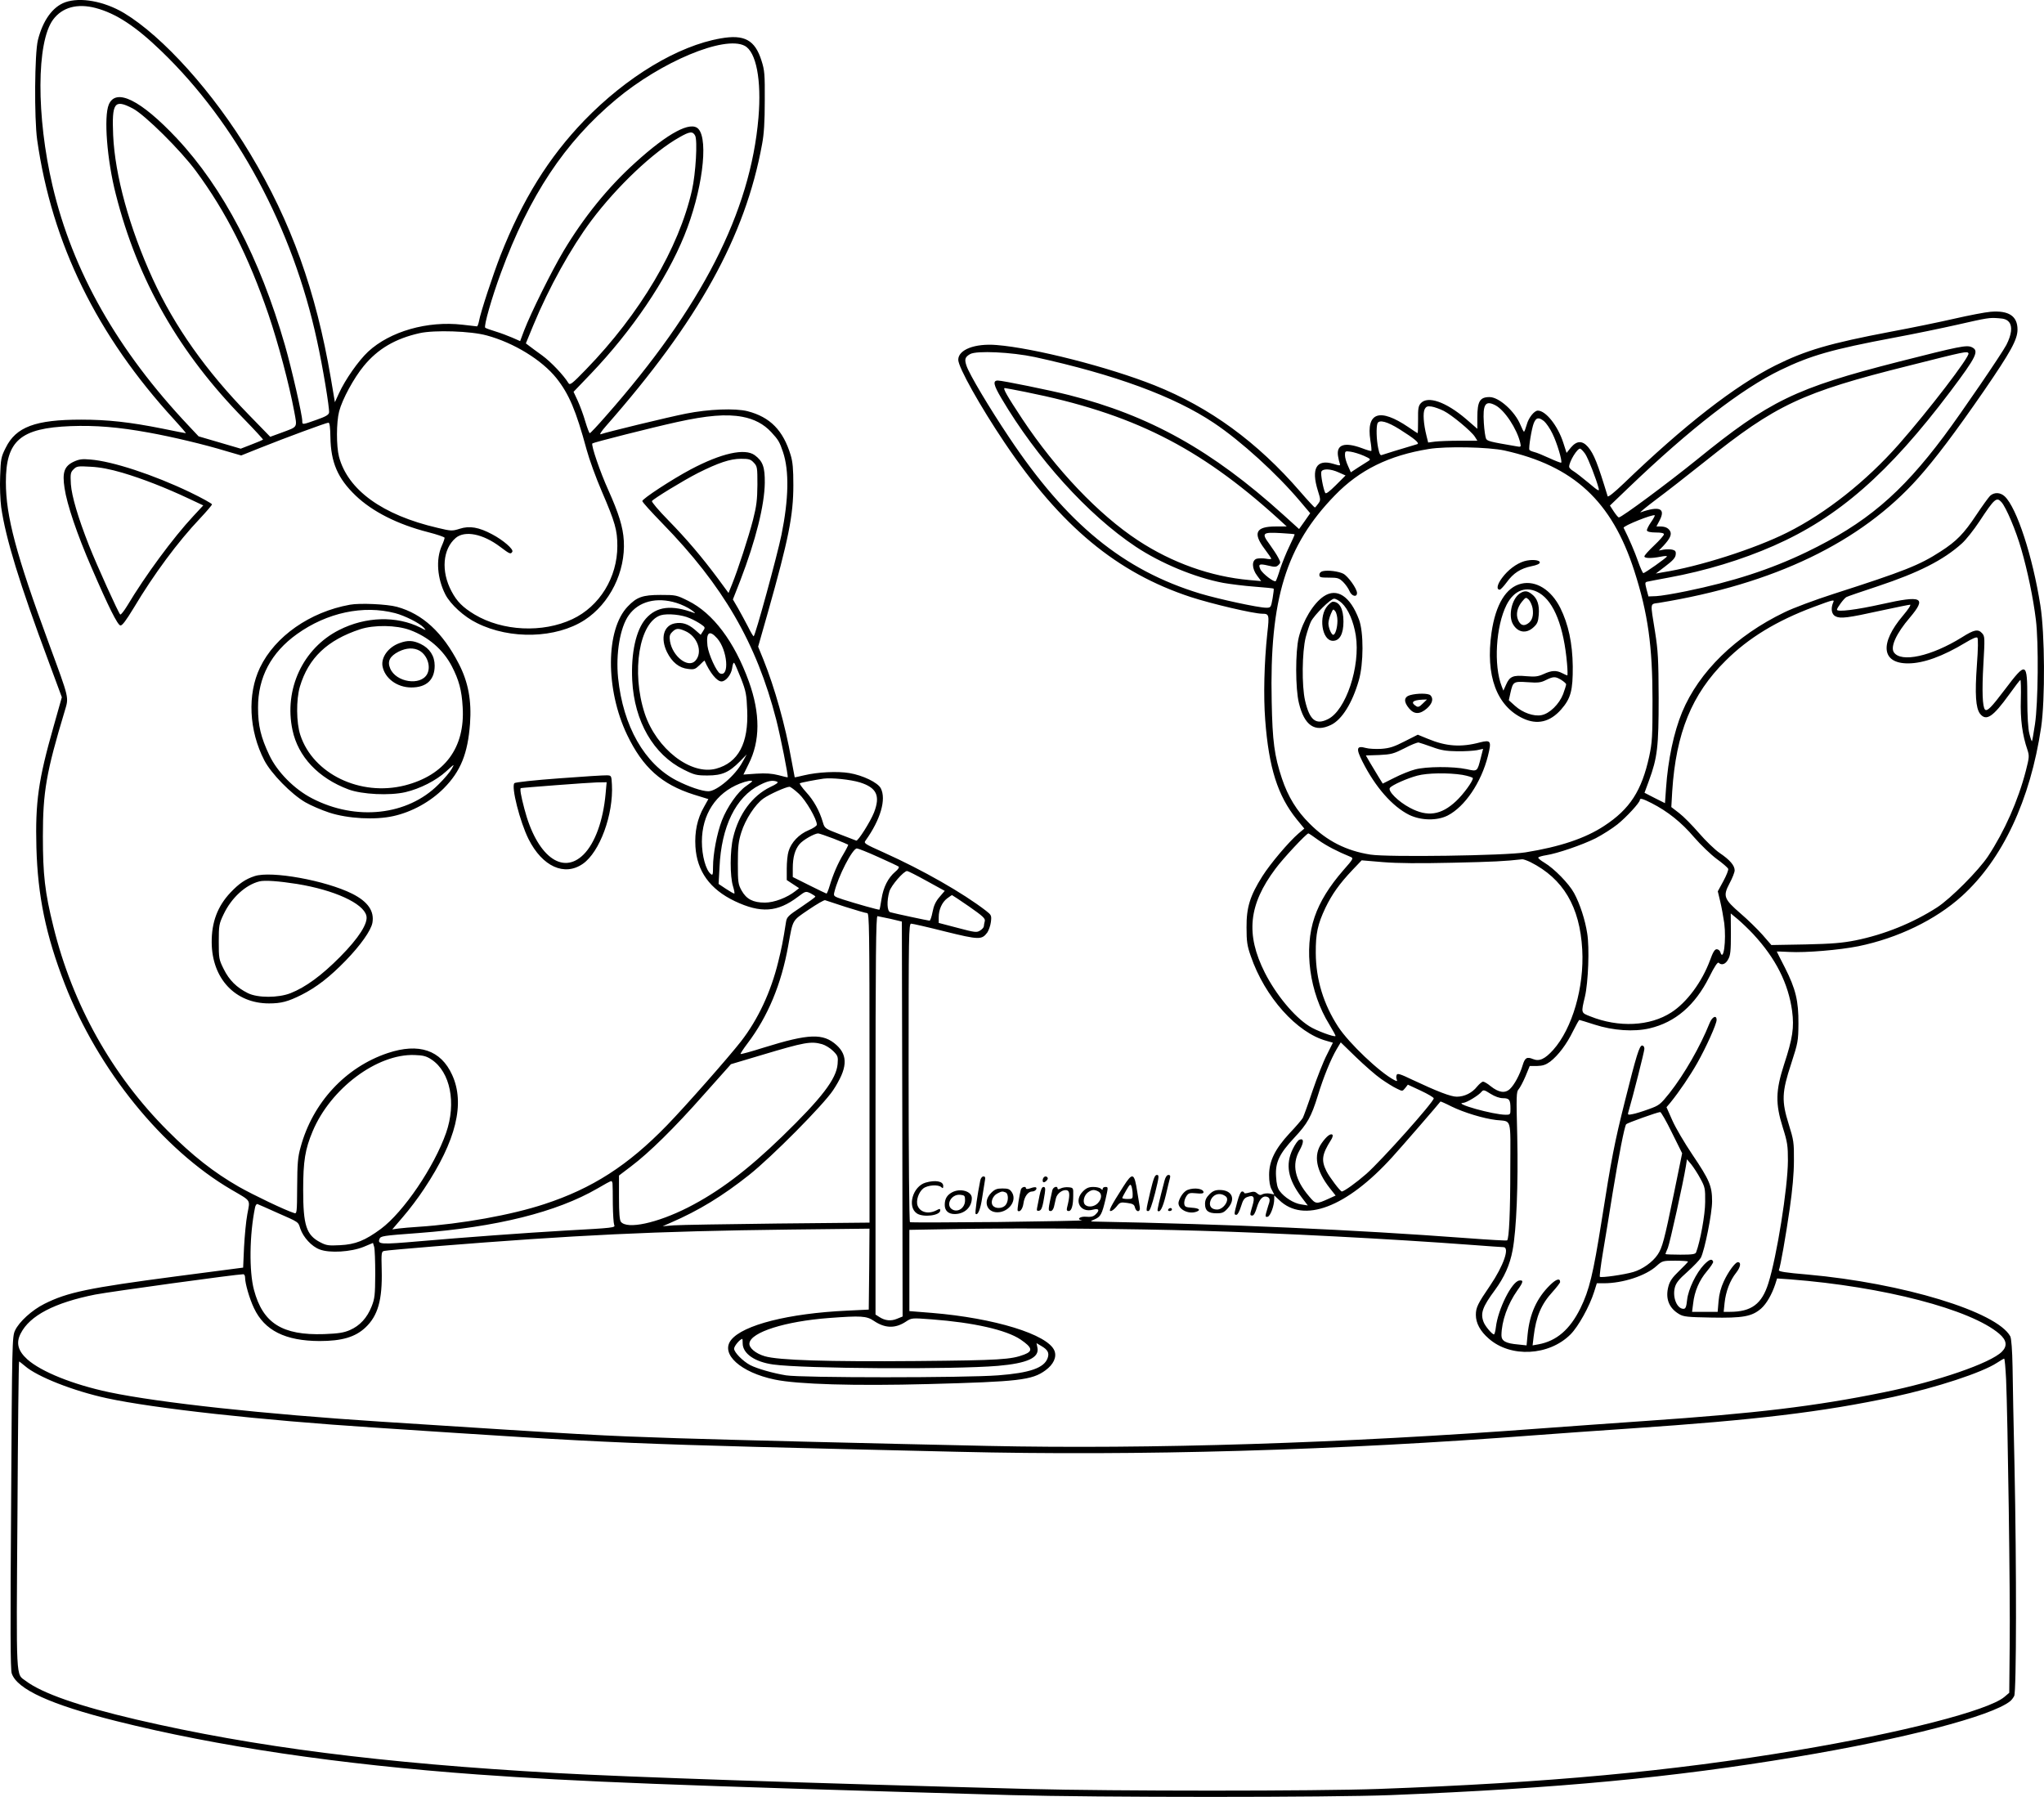
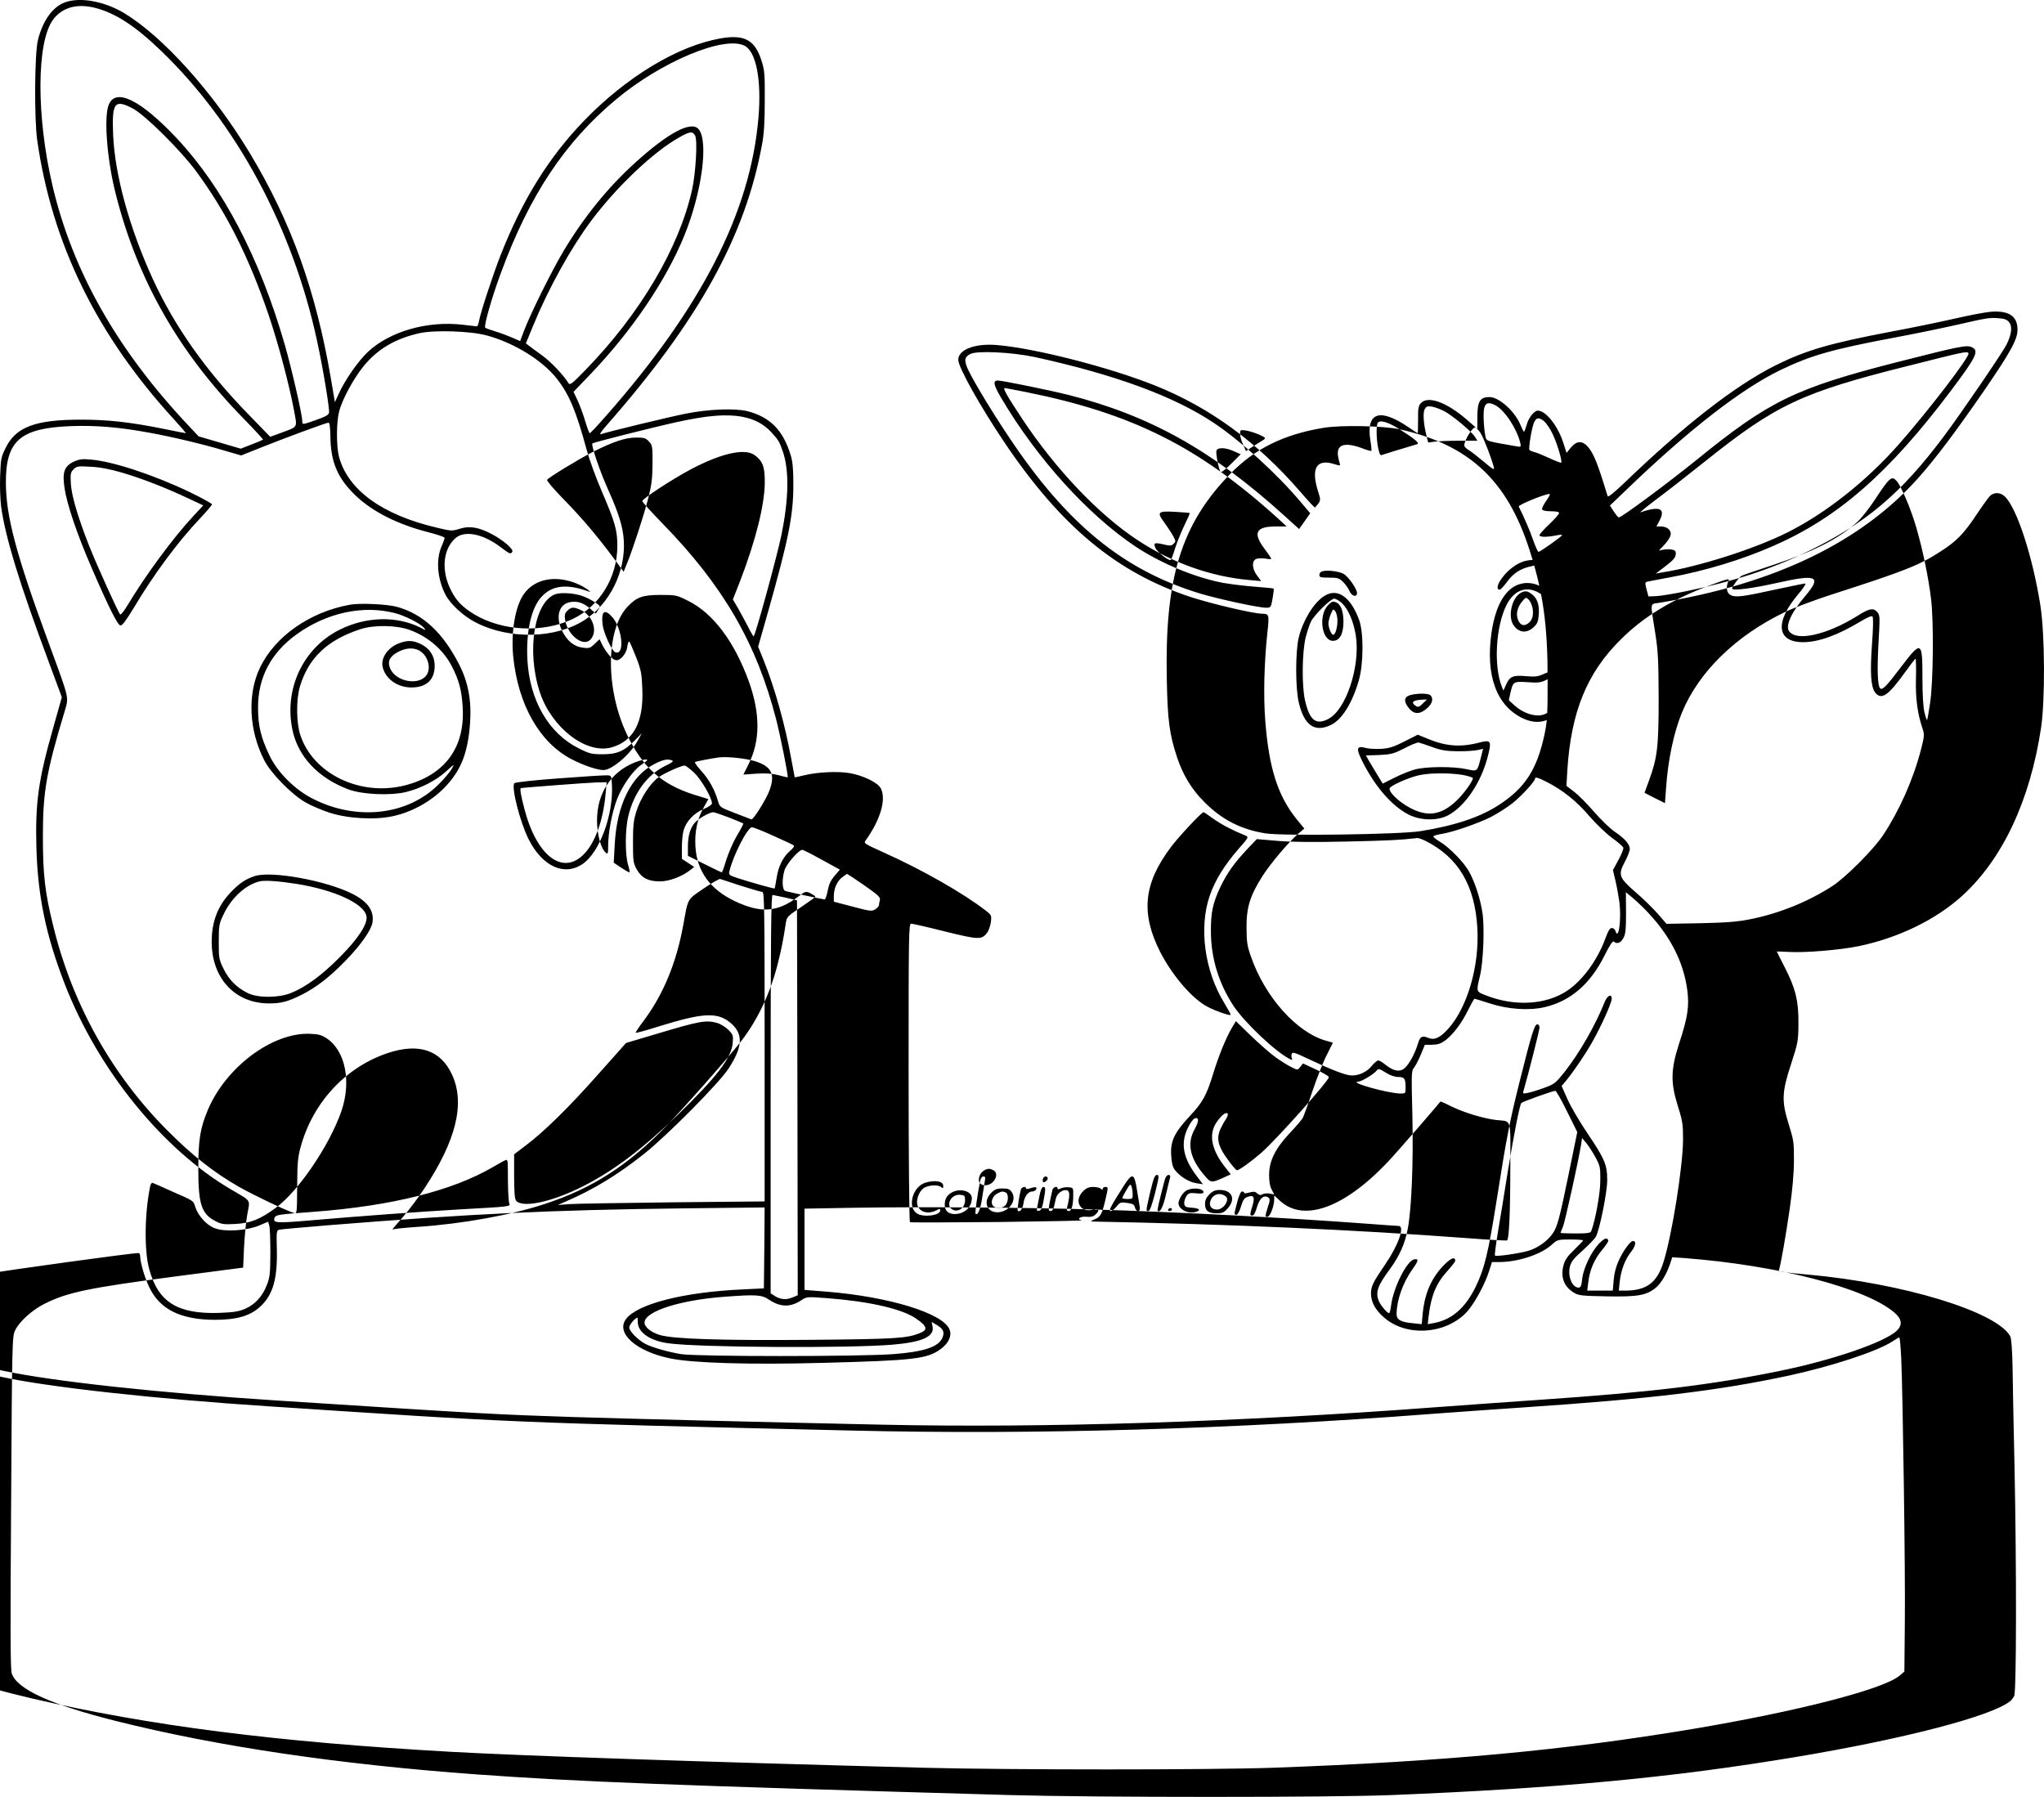
<svg xmlns="http://www.w3.org/2000/svg" version="1.0" viewBox="0 0 1358.495 1194.328" preserveAspectRatio="xMidYMid meet">
  <g transform="translate(-346.102,1504.925) scale(0.1,-0.1)" fill="#000000" stroke="none">
-     <path d="M3894 15034 c-83 -30 -148 -120 -181 -251 -22 -88 -25 -518 -5 -663 98 -690 397 -1300 912 -1861 45 -49 79 -89 76 -89 -3 0 -72 13 -153 30 -220 44 -366 60 -543 60 -303 0 -433 -48 -501 -187 -31 -61 -33 -74 -37 -189 -3 -68 1 -161 7 -206 30 -208 121 -505 316 -1028 l87 -235 -55 -195 c-101 -354 -122 -502 -114 -805 9 -322 63 -582 188 -905 221 -571 651 -1101 1108 -1368 135 -79 124 -63 106 -162 -9 -47 -18 -146 -22 -220 l-6 -136 -444 -58 c-585 -77 -724 -106 -877 -183 -82 -41 -168 -119 -195 -177 -19 -40 -20 -79 -26 -1142 -6 -843 -5 -1110 4 -1137 35 -106 260 -208 695 -317 669 -168 1477 -288 2401 -355 673 -48 1271 -72 3545 -137 570 -16 2126 -16 2525 0 1114 45 1869 116 2690 253 720 120 1301 271 1426 371 9 7 21 23 27 35 15 28 16 852 2 1528 -6 264 -12 561 -13 660 -2 112 -8 188 -15 202 -89 164 -713 354 -1349 411 -144 12 -192 20 -189 29 11 27 46 228 72 408 18 126 28 234 28 320 1 121 -2 137 -34 240 -49 156 -47 214 16 405 45 139 47 150 48 265 1 151 -18 231 -90 373 -30 58 -54 106 -54 107 0 1 37 -1 83 -3 111 -6 334 13 459 38 263 54 513 175 688 333 271 245 455 639 527 1122 27 185 25 621 -5 810 -51 325 -157 650 -237 725 -29 27 -69 29 -97 4 -11 -11 -53 -69 -93 -129 -81 -122 -130 -173 -236 -241 -140 -91 -241 -131 -714 -283 -121 -39 -266 -93 -323 -121 -324 -156 -569 -395 -681 -664 -55 -133 -94 -316 -107 -506 l-7 -99 -68 34 -68 35 29 79 c57 155 65 226 65 551 -1 259 -4 313 -24 440 -32 200 -35 183 24 192 767 125 1344 402 1726 831 113 127 243 299 435 577 179 261 224 342 224 409 0 90 -59 128 -179 118 -36 -3 -145 -24 -241 -46 -96 -22 -285 -61 -420 -86 -410 -78 -567 -124 -770 -225 -268 -135 -604 -396 -1007 -784 -65 -62 -104 -93 -107 -85 -67 220 -91 280 -130 327 -38 44 -75 43 -114 -3 l-29 -36 -22 68 c-36 112 -116 213 -169 213 -24 0 -62 -48 -74 -94 -7 -25 -15 -46 -18 -46 -3 0 -13 20 -23 44 -37 91 -143 186 -206 186 -64 0 -81 -28 -81 -135 l0 -76 -76 66 c-134 114 -254 155 -300 104 -16 -18 -19 -36 -18 -110 0 -49 -1 -89 -3 -89 -2 0 -29 18 -61 40 -192 130 -282 99 -253 -88 6 -36 9 -68 6 -70 -2 -2 -30 6 -61 18 -116 43 -172 25 -160 -52 3 -20 9 -43 12 -51 5 -14 0 -14 -42 -1 -113 34 -150 -30 -104 -178 19 -60 19 -64 2 -87 -9 -13 -19 -24 -22 -25 -3 0 -47 47 -97 105 -285 330 -602 561 -968 707 -306 122 -801 248 -1050 268 -145 12 -255 -31 -255 -98 0 -50 146 -310 308 -551 375 -557 747 -865 1237 -1026 138 -45 418 -111 476 -111 45 0 47 -7 33 -130 -21 -198 -26 -416 -14 -575 24 -319 83 -505 210 -662 l50 -61 -38 -32 c-66 -57 -187 -200 -241 -285 -82 -130 -106 -207 -105 -340 0 -93 4 -122 28 -190 93 -272 307 -511 504 -564 l42 -12 -40 -80 c-23 -44 -65 -151 -95 -239 -29 -87 -59 -169 -65 -181 -7 -12 -46 -58 -88 -102 -96 -104 -136 -184 -136 -277 0 -43 5 -76 17 -97 l17 -33 -29 6 c-16 3 -37 1 -48 -4 -13 -8 -22 -7 -36 5 -14 13 -24 14 -52 6 -20 -6 -35 -7 -35 -2 0 5 -6 9 -14 9 -8 0 -20 -26 -31 -67 -23 -87 -23 -88 -6 -88 8 0 20 23 30 55 13 43 22 57 44 64 41 15 50 -1 32 -60 -18 -61 -18 -64 0 -64 9 0 20 20 30 55 17 56 41 80 69 69 18 -7 20 -22 7 -56 -4 -13 -11 -36 -15 -51 -6 -23 -4 -28 10 -25 18 3 44 73 44 117 l0 25 33 -31 c162 -157 448 -49 751 285 63 69 314 359 321 370 1 1 34 -13 73 -33 84 -41 213 -80 297 -90 106 -12 95 26 94 -328 0 -280 -8 -460 -21 -472 -3 -3 -124 4 -269 15 -748 56 -1579 93 -2479 110 -24 1 -23 2 7 15 39 17 48 33 72 134 18 79 18 81 0 81 -11 0 -19 -5 -19 -12 0 -9 -3 -9 -12 0 -7 7 -29 12 -51 12 -29 0 -46 -7 -68 -29 -63 -63 -18 -145 66 -122 41 11 48 -4 15 -34 -13 -12 -31 -16 -59 -13 -43 4 -68 -18 -28 -24 12 -2 -239 -7 -557 -11 -318 -3 -583 -4 -587 -1 -5 3 -9 450 -9 995 0 922 1 989 17 989 9 0 111 -23 225 -52 227 -56 244 -56 281 -7 10 15 21 47 24 71 5 42 3 46 -33 74 -153 118 -421 271 -677 386 -133 60 -137 62 -122 82 98 137 138 273 100 346 -20 38 -119 86 -209 101 -79 13 -209 7 -301 -15 -33 -8 -61 -14 -62 -13 0 1 -11 56 -23 122 -39 221 -110 474 -185 660 l-35 86 66 232 c136 482 168 640 168 842 0 107 -4 154 -18 200 -50 164 -136 252 -286 291 -83 21 -260 14 -410 -16 -112 -22 -533 -124 -566 -137 -11 -4 4 20 36 56 613 697 924 1258 1036 1871 13 68 18 150 18 290 1 176 -1 202 -22 267 -43 136 -113 175 -271 147 -284 -49 -625 -255 -907 -546 -235 -244 -410 -524 -557 -898 -49 -126 -132 -377 -142 -434 -4 -20 -10 -36 -14 -36 -3 0 -46 5 -96 11 -233 27 -481 -44 -627 -179 -64 -60 -152 -185 -194 -277 l-27 -59 -27 160 c-99 579 -264 1040 -537 1493 -244 406 -579 778 -838 934 -132 78 -289 107 -391 71z m203 -38 c135 -36 265 -121 435 -285 501 -482 874 -1175 1036 -1926 38 -172 84 -451 80 -478 -2 -15 -23 -27 -83 -48 -96 -34 -95 -34 -95 -8 0 40 -70 346 -115 503 -167 580 -410 1046 -719 1376 -240 255 -405 337 -452 224 -34 -81 -12 -368 47 -597 145 -571 420 -1053 853 -1494 71 -73 128 -135 125 -136 -2 -2 -36 -17 -76 -32 l-72 -28 -140 41 -140 41 -64 68 c-475 503 -773 1028 -907 1598 -108 460 -107 954 4 1104 61 82 161 109 283 77z m4313 -251 c77 -40 113 -228 92 -477 -53 -628 -378 -1263 -1015 -1985 -54 -62 -102 -113 -106 -113 -4 0 -17 35 -30 78 -12 42 -35 104 -50 137 l-28 60 115 120 c273 286 501 622 621 918 118 289 163 633 94 709 -50 55 -202 -26 -420 -224 -182 -164 -343 -364 -477 -588 -79 -133 -214 -405 -261 -526 l-27 -72 -52 23 c-28 12 -78 31 -111 41 -33 10 -64 21 -69 25 -11 9 43 199 104 364 190 516 424 868 765 1153 300 251 720 427 855 357z m-4066 -417 c81 -43 317 -277 419 -415 201 -272 350 -568 482 -953 66 -194 138 -466 171 -643 21 -114 27 -102 -85 -144 l-74 -27 -141 145 c-286 293 -494 587 -640 905 -155 339 -251 688 -263 955 -9 217 8 241 131 177z m3737 -180 c17 -32 4 -253 -21 -363 -87 -386 -345 -821 -705 -1192 -92 -95 -106 -106 -116 -90 -31 51 -116 141 -175 184 -36 26 -76 55 -87 64 l-21 16 49 119 c105 254 251 516 386 697 171 228 414 458 586 554 68 39 88 41 104 11z m8733 -1240 c23 -29 17 -82 -18 -151 -33 -62 -299 -452 -415 -607 -288 -385 -520 -580 -913 -770 -241 -116 -492 -197 -799 -260 -82 -17 -172 -32 -200 -33 l-52 -2 -13 48 c-11 45 -11 47 10 51 11 3 73 14 136 26 246 45 489 119 700 212 428 188 763 481 1174 1026 175 233 193 270 141 294 -34 15 -80 6 -485 -97 -685 -175 -859 -259 -1340 -650 -193 -156 -501 -385 -520 -385 -4 0 -19 18 -33 39 l-26 40 122 117 c411 394 753 659 1012 784 199 96 340 137 755 215 135 25 322 64 415 85 207 47 217 49 280 44 37 -2 55 -9 69 -26z m-10119 -88 c182 -49 368 -164 464 -284 84 -106 130 -214 201 -476 17 -63 62 -187 100 -275 90 -209 104 -260 104 -365 0 -209 -118 -401 -299 -486 -198 -93 -464 -80 -650 31 -79 48 -117 86 -153 154 -71 133 -59 281 28 355 61 51 181 27 295 -59 65 -49 70 -51 81 -33 10 16 -60 77 -134 116 -88 47 -150 58 -215 37 -51 -16 -57 -16 -148 6 -366 85 -596 251 -655 473 -18 69 -18 228 1 301 21 81 98 222 163 301 94 115 211 183 372 219 98 22 341 14 445 -15z m3644 -144 c530 -116 924 -260 1190 -438 181 -121 419 -338 574 -522 l66 -78 -37 -53 -37 -52 -105 95 c-473 428 -889 660 -1426 796 -123 31 -441 96 -471 96 -35 0 -29 -29 23 -117 236 -400 576 -776 893 -987 167 -111 393 -205 582 -241 46 -8 140 -20 208 -25 68 -5 126 -11 127 -13 2 -2 -1 -31 -7 -65 -11 -61 -12 -62 -43 -62 -51 0 -314 57 -438 94 -511 155 -887 463 -1272 1041 -130 194 -262 416 -281 472 -15 44 -11 59 24 79 43 24 275 13 430 -20z m6205 25 c12 -19 -265 -380 -463 -605 -217 -246 -485 -458 -741 -586 -215 -108 -586 -227 -830 -265 l-44 -8 64 49 c48 36 66 56 68 76 3 22 -2 29 -23 34 -14 3 -40 3 -58 0 l-31 -6 31 32 c43 47 56 74 44 97 -12 21 -32 31 -67 31 l-24 0 21 40 c42 80 -1 98 -126 54 -11 -4 34 33 100 83 66 49 215 165 330 257 470 376 642 457 1350 634 384 97 390 98 399 83z m-6267 -257 c708 -142 1150 -363 1676 -839 l60 -55 -74 0 c-131 0 -153 -43 -74 -148 25 -33 45 -63 45 -66 0 -4 -16 -4 -35 0 -19 3 -46 3 -60 0 -36 -9 -35 -66 2 -114 l26 -35 -79 7 c-256 23 -512 114 -739 263 -262 172 -546 471 -770 808 -101 153 -131 205 -116 205 5 0 67 -12 138 -26z m3122 -88 c62 -32 144 -157 166 -250 6 -29 6 -29 -32 -22 -170 29 -185 33 -195 49 -5 10 -12 57 -15 105 -8 124 10 152 76 118z m-342 -38 c53 -27 181 -133 206 -171 l17 -27 -118 0 c-66 0 -139 -3 -164 -6 l-45 -6 -11 44 c-20 80 -25 153 -12 178 10 18 18 21 46 17 19 -3 55 -16 81 -29z m-4662 -39 c79 -15 142 -48 192 -102 47 -51 55 -64 78 -132 42 -125 38 -313 -10 -550 -28 -137 -175 -675 -185 -675 -3 0 -20 28 -37 63 -18 34 -47 89 -66 122 l-35 60 49 125 c104 271 161 502 163 650 1 105 -13 144 -67 184 -66 48 -222 13 -426 -95 -124 -66 -321 -195 -321 -210 0 -7 60 -73 133 -148 404 -414 626 -796 757 -1305 28 -110 82 -378 76 -383 -1 -1 -29 5 -61 14 -43 11 -85 14 -147 10 l-86 -6 34 69 c78 153 79 336 2 550 -96 265 -238 454 -404 536 -76 38 -81 39 -183 39 -119 0 -158 -14 -218 -77 -147 -153 -149 -550 -4 -853 104 -217 229 -329 443 -397 l97 -30 -29 -52 c-45 -78 -63 -166 -57 -264 10 -163 96 -283 261 -362 173 -82 284 -75 421 29 49 37 51 38 83 23 17 -9 32 -19 32 -22 0 -4 -43 -35 -95 -70 -85 -56 -95 -66 -100 -99 -20 -129 -30 -177 -52 -266 -49 -200 -134 -381 -246 -526 -86 -110 -367 -429 -493 -559 -259 -267 -497 -420 -815 -524 -218 -72 -550 -132 -839 -151 -47 -3 -105 -8 -129 -11 l-43 -6 72 84 c40 46 103 129 140 186 213 320 273 567 186 757 -75 165 -221 214 -428 145 -281 -94 -499 -330 -579 -625 -19 -67 -22 -109 -23 -262 -1 -178 -2 -183 -21 -176 -56 17 -271 120 -366 174 -166 95 -309 207 -474 373 -370 370 -632 839 -759 1356 -57 229 -70 347 -70 600 0 296 22 425 145 833 28 95 33 74 -105 449 -218 592 -286 846 -286 1073 0 276 97 359 431 372 164 6 316 -6 519 -43 155 -28 370 -79 514 -123 l100 -29 125 50 c170 68 441 168 455 168 8 0 12 -33 13 -97 3 -168 49 -274 168 -388 111 -106 278 -191 482 -243 59 -15 108 -32 109 -37 0 -6 -8 -30 -19 -54 -40 -90 -30 -217 24 -323 34 -66 125 -149 210 -190 222 -111 526 -102 715 20 168 109 273 321 261 527 -5 91 -34 183 -103 337 -54 119 -116 300 -106 310 8 7 390 104 562 142 200 44 329 55 435 35z m5328 -29 c14 -12 40 -49 56 -83 30 -60 67 -184 58 -193 -2 -2 -37 11 -78 30 -41 19 -87 38 -102 41 -15 4 -29 10 -31 14 -7 11 15 144 29 178 16 38 32 41 68 13z m-960 -54 c100 -63 136 -93 117 -99 -106 -31 -218 -66 -232 -71 -13 -6 -18 2 -27 44 -12 57 -14 139 -5 165 11 27 66 12 147 -39z m697 -141 c460 -102 714 -337 863 -800 91 -283 121 -500 121 -860 0 -243 -2 -280 -22 -374 -50 -228 -128 -349 -299 -461 -126 -83 -294 -139 -523 -176 -133 -22 -915 -33 -1030 -15 -161 25 -291 91 -405 206 -86 85 -144 180 -184 300 -50 150 -63 246 -68 511 -15 681 95 1037 421 1372 163 168 358 264 623 307 115 19 397 13 503 -10z m537 -23 c20 -30 74 -169 89 -228 6 -23 -2 -19 -67 36 -41 34 -86 69 -101 78 -16 9 -28 22 -28 29 0 35 56 126 74 120 6 -2 21 -18 33 -35z m-1472 -12 c44 -20 48 -23 32 -34 -10 -6 -41 -26 -68 -43 l-50 -33 -19 43 c-11 23 -20 55 -20 71 0 27 2 28 38 23 20 -3 60 -15 87 -27z m-4054 -46 c23 -24 24 -32 24 -147 -1 -101 -6 -141 -29 -232 -30 -116 -101 -334 -140 -430 l-23 -57 -69 94 c-108 145 -208 263 -332 390 -63 64 -111 121 -108 127 11 16 207 136 307 187 134 67 213 94 285 94 52 0 64 -3 85 -26z m3888 -65 l45 -20 -64 -64 c-43 -43 -67 -61 -71 -52 -13 24 -32 126 -26 141 9 22 62 20 116 -5z m4404 -197 c31 -34 97 -190 132 -313 42 -145 79 -323 97 -469 19 -151 15 -555 -6 -694 -9 -60 -18 -111 -20 -113 -2 -3 -10 20 -17 49 -9 33 -14 118 -14 230 0 251 -6 253 -150 63 -89 -118 -117 -146 -131 -132 -17 17 -21 124 -11 299 10 176 10 188 -8 208 -27 30 -53 25 -135 -27 -203 -126 -405 -170 -452 -99 -24 36 16 125 106 230 114 135 83 150 -185 90 -170 -38 -299 -54 -299 -37 0 12 47 76 63 84 6 4 100 36 209 72 270 90 435 173 558 284 28 25 80 91 117 147 100 152 114 164 146 128z m-2330 -135 c-16 -23 -28 -48 -26 -54 3 -8 25 -13 59 -13 36 0 54 -4 54 -12 0 -7 -29 -40 -65 -74 -36 -34 -65 -66 -65 -73 0 -13 46 -14 108 -2 23 5 42 6 42 2 -1 -8 -146 -111 -157 -111 -4 0 -20 35 -35 78 -21 61 -61 154 -96 223 -6 12 196 93 207 83 2 -2 -9 -23 -26 -47z m-2368 -79 c2 -2 -14 -38 -35 -81 -21 -43 -48 -111 -61 -150 -12 -40 -25 -75 -29 -80 -10 -11 -89 50 -102 78 -16 35 -7 39 52 25 45 -11 54 -10 68 4 15 14 15 18 -1 48 -9 18 -36 59 -59 91 -54 73 -47 80 76 73 48 -3 90 -6 91 -8z m-4108 -456 c33 -10 77 -31 99 -47 21 -15 30 -24 19 -20 -150 56 -250 44 -322 -38 -65 -75 -99 -228 -90 -410 14 -273 141 -493 342 -593 72 -36 86 -39 159 -39 96 0 143 21 214 93 l46 47 -29 -52 c-47 -88 -170 -193 -226 -193 -42 0 -130 30 -212 72 -212 110 -355 360 -388 682 -16 161 13 335 71 416 65 92 185 123 317 82z m7687 1 c-16 -39 -10 -77 16 -90 33 -17 81 -11 303 38 98 21 185 39 193 39 8 0 -13 -32 -47 -72 -157 -185 -143 -318 33 -318 102 0 230 46 384 139 43 26 71 38 77 32 6 -6 5 -73 -3 -181 -14 -194 -8 -287 21 -325 41 -51 85 -22 194 129 38 53 71 96 74 96 3 0 5 -59 3 -130 -4 -132 10 -236 44 -335 13 -40 12 -50 -11 -140 -51 -197 -142 -402 -251 -567 -62 -94 -249 -282 -339 -340 -160 -103 -349 -180 -542 -219 -86 -17 -154 -23 -333 -27 l-226 -4 -59 68 c-33 37 -98 101 -145 141 -112 97 -119 116 -74 201 19 35 34 74 34 86 0 33 -32 70 -100 116 -31 21 -93 81 -137 132 -44 51 -103 111 -132 133 l-52 40 6 105 c25 387 130 645 354 867 152 152 340 266 586 358 137 51 140 51 129 28z m-7598 -103 c25 -10 58 -29 74 -40 29 -20 29 -22 14 -45 l-16 -25 -40 35 c-45 38 -84 50 -132 41 -74 -14 -97 -98 -52 -191 34 -68 81 -106 141 -112 39 -5 47 -2 76 26 17 18 32 31 33 29 34 -79 82 -138 112 -138 29 0 65 45 71 88 3 24 9 40 14 35 4 -4 24 -51 45 -103 33 -85 37 -108 41 -210 10 -221 -59 -350 -207 -390 -168 -45 -396 132 -474 367 -91 277 -36 608 107 653 45 13 141 4 193 -20z m-33 -84 c84 -35 121 -142 70 -198 -48 -53 -152 28 -169 129 -5 34 -2 45 15 62 25 25 40 26 84 7z m215 -50 c68 -78 83 -258 19 -233 -23 9 -77 127 -84 184 -10 90 13 108 65 49z m948 -957 c112 -35 137 -89 94 -200 -24 -61 -107 -192 -118 -187 -5 2 -53 20 -109 42 -99 38 -101 39 -113 80 -22 76 -61 146 -111 200 -27 30 -46 57 -42 59 8 5 103 23 158 31 54 7 179 -6 241 -25z m-716 7 c0 -2 -18 -16 -41 -32 -54 -37 -125 -138 -160 -228 -33 -85 -59 -222 -59 -309 0 -51 -2 -58 -15 -47 -33 27 -59 122 -59 215 0 181 93 323 252 386 43 17 82 24 82 15z m165 -2 c12 -5 0 -15 -45 -36 -119 -58 -209 -179 -246 -334 -22 -88 -22 -260 -1 -326 8 -27 12 -48 8 -48 -4 0 -29 14 -56 32 l-48 32 6 110 c12 272 109 469 268 548 55 28 84 33 114 22z m146 -81 c47 -44 119 -168 119 -205 0 -8 -24 -24 -55 -37 -63 -26 -116 -81 -133 -140 -7 -21 -12 -73 -12 -115 l0 -76 41 -27 41 -27 -24 -19 c-55 -44 -142 -77 -203 -77 -79 0 -123 23 -155 80 -23 42 -25 55 -25 180 0 112 4 147 23 207 27 86 92 186 147 225 41 29 149 77 173 78 7 0 35 -21 63 -47z m5667 -62 c106 -54 199 -128 282 -226 45 -52 113 -117 151 -145 39 -28 72 -57 76 -65 3 -8 -12 -45 -32 -82 l-37 -68 16 -67 c9 -37 21 -103 27 -145 14 -115 -5 -260 -26 -193 -3 11 -14 20 -24 20 -14 0 -25 -19 -45 -74 -53 -143 -154 -280 -257 -346 -142 -92 -350 -102 -539 -26 -62 24 -61 22 -35 131 22 94 31 325 15 421 -14 90 -48 195 -87 267 -34 63 -133 164 -197 202 -25 15 -44 30 -41 35 3 4 26 11 52 15 73 11 240 68 330 113 44 23 109 64 144 92 60 48 149 145 149 162 0 14 19 9 78 -21z m-5436 -236 c51 -20 94 -38 96 -40 2 -2 -12 -30 -31 -62 -37 -61 -69 -135 -93 -215 -8 -27 -17 -48 -20 -48 -2 0 -54 25 -114 55 l-110 55 0 58 c0 73 14 124 45 161 24 28 96 69 123 71 7 0 54 -16 104 -35z m3222 -10 c54 -38 125 -75 213 -111 21 -9 19 -13 -48 -89 -93 -107 -156 -208 -191 -311 -73 -212 -34 -501 98 -714 24 -40 43 -74 41 -77 -9 -8 -131 37 -175 66 -101 64 -221 210 -295 356 -128 255 -108 451 71 690 50 68 206 235 219 235 3 0 33 -20 67 -45z m-2926 -112 c70 -31 131 -60 136 -64 5 -4 -5 -20 -23 -34 -47 -40 -79 -102 -91 -180 -6 -38 -12 -71 -14 -72 -3 -3 -153 39 -243 68 -60 20 -63 22 -57 47 25 106 121 292 150 292 8 0 72 -25 142 -57z m4335 -34 c218 -110 328 -296 344 -581 14 -250 -66 -525 -193 -667 -55 -61 -92 -78 -134 -61 -41 17 -54 9 -69 -41 -19 -63 -55 -130 -85 -158 -32 -30 -74 -24 -128 19 -20 17 -43 30 -50 30 -7 0 -25 -15 -40 -33 -33 -42 -84 -67 -135 -67 -40 0 -130 35 -296 113 -79 38 -99 44 -103 32 -4 -8 -4 -22 0 -30 5 -13 2 -14 -17 -4 -97 51 -299 243 -371 352 -98 150 -149 315 -150 492 -1 130 13 192 64 300 44 91 93 160 180 252 l61 64 142 -12 c99 -8 240 -9 462 -4 272 6 349 10 463 23 7 1 32 -8 55 -19z m-4013 -125 l120 -66 -35 -41 c-25 -29 -38 -57 -46 -99 -6 -32 -15 -58 -20 -58 -9 0 -238 49 -261 56 -22 7 -24 75 -6 138 12 40 95 136 118 136 6 0 65 -30 130 -66z m282 -170 c93 -65 109 -80 104 -98 -3 -11 -6 -27 -6 -33 0 -7 -11 -20 -24 -28 -23 -15 -33 -14 -150 17 l-126 33 0 38 c0 51 22 99 56 125 16 12 31 22 32 22 2 0 53 -34 114 -76z m-820 -3 c70 -22 134 -41 143 -41 13 0 15 -108 15 -1028 l0 -1029 -612 -6 c-337 -4 -647 -9 -688 -12 l-75 -6 55 24 c187 81 345 178 520 317 151 120 494 466 558 563 95 143 101 229 23 300 -89 80 -183 77 -485 -17 -82 -26 -151 -45 -153 -42 -2 2 18 33 46 70 135 178 225 393 271 651 32 177 24 162 135 238 55 37 104 66 110 63 5 -2 67 -22 137 -45z m6032 -181 c150 -162 233 -328 258 -511 14 -109 4 -180 -54 -356 -56 -174 -58 -259 -8 -418 31 -98 34 -122 34 -220 -1 -183 -74 -638 -130 -815 -43 -138 -113 -190 -256 -190 l-41 0 6 59 c8 76 36 150 77 201 29 37 35 70 11 70 -17 0 -64 -64 -93 -127 -19 -41 -31 -84 -35 -132 l-6 -71 -85 0 -85 0 7 55 c9 82 41 155 91 214 25 30 44 58 42 64 -7 23 -26 16 -61 -20 -52 -55 -104 -162 -112 -233 -5 -47 -10 -60 -24 -60 -43 0 -74 75 -58 140 8 32 26 55 85 107 41 37 80 78 88 92 26 51 75 297 75 375 0 102 -17 142 -131 311 -52 77 -112 179 -133 227 l-39 88 27 32 c59 73 130 178 177 261 60 106 129 260 129 287 0 36 -30 21 -47 -22 -62 -155 -167 -338 -266 -464 -61 -76 -68 -82 -138 -107 -41 -15 -89 -30 -108 -33 -29 -6 -33 -5 -28 12 32 109 107 406 107 422 0 13 -6 22 -15 22 -18 0 -38 -64 -115 -372 -68 -271 -89 -378 -155 -798 -56 -352 -81 -455 -140 -576 -70 -142 -159 -218 -279 -240 l-39 -7 7 59 c16 133 50 214 126 297 27 30 50 60 50 65 0 28 -26 20 -66 -19 -89 -87 -136 -191 -150 -328 l-7 -74 -56 6 c-82 7 -111 23 -111 61 1 94 41 207 106 299 40 55 42 70 12 65 -49 -7 -141 -190 -155 -310 -3 -27 -9 -48 -13 -48 -12 0 -59 55 -69 83 -22 58 -7 100 76 212 62 85 99 167 117 264 26 137 38 439 31 759 -7 265 -6 295 9 311 9 10 30 49 46 87 l28 68 49 0 c38 1 58 8 87 29 53 41 110 116 152 203 20 40 39 74 42 74 3 0 48 -14 101 -31 123 -40 262 -49 365 -25 171 40 302 152 397 341 35 70 56 102 63 95 19 -19 46 -10 63 23 15 26 18 56 18 169 l-1 136 47 -39 c26 -22 72 -66 103 -99z m-5734 102 l75 -18 3 -1312 2 -1313 -37 -15 c-40 -17 -80 -13 -118 12 l-25 16 0 1324 c0 1053 3 1324 13 1324 6 -1 46 -9 87 -18z m-455 -833 c21 -6 54 -26 73 -45 32 -32 34 -38 30 -87 -8 -99 -105 -226 -369 -482 -231 -224 -421 -367 -625 -471 -207 -105 -404 -147 -446 -96 -9 11 -13 57 -13 162 l0 146 79 60 c121 91 289 256 485 478 l180 202 208 62 c281 84 323 92 398 71z m3715 -231 c36 -25 82 -54 104 -64 38 -19 38 -19 56 3 l18 23 86 -40 c47 -22 86 -45 86 -51 0 -24 -344 -410 -448 -502 -65 -57 -148 -117 -163 -117 -10 0 -82 95 -102 135 -36 72 -30 112 30 207 10 15 14 30 10 35 -12 11 -39 -9 -72 -56 -56 -80 -37 -183 55 -300 l38 -48 -46 -21 c-84 -38 -86 -37 -130 15 -96 112 -117 212 -64 306 30 54 30 83 -1 71 -9 -3 -29 -31 -44 -62 -50 -103 -33 -200 59 -321 l41 -54 -44 7 c-49 7 -111 46 -143 89 -15 20 -21 47 -24 97 -6 93 22 151 121 257 88 94 113 139 157 281 36 119 86 242 125 308 l27 45 101 -98 c56 -54 131 -120 167 -145z m-6311 129 c125 -83 166 -289 97 -487 -79 -226 -283 -527 -434 -639 -105 -77 -168 -103 -271 -108 -76 -4 -91 -2 -131 19 -93 48 -114 112 -114 348 0 193 13 271 63 390 119 284 428 516 677 507 58 -2 78 -7 113 -30z m7122 -257 c42 0 49 -11 49 -71 0 -37 -1 -39 -32 -39 -82 0 -353 76 -282 79 22 1 102 49 122 74 12 14 18 13 60 -14 29 -18 59 -29 83 -29z m1122 -229 l68 -137 -55 -269 c-64 -311 -77 -359 -108 -405 -33 -49 -100 -97 -161 -115 -60 -18 -215 -40 -223 -32 -3 3 6 74 20 159 14 84 44 263 65 398 41 249 78 440 90 457 6 8 204 79 226 81 6 0 41 -61 78 -137z m189 -305 c31 -57 33 -67 32 -156 0 -84 -33 -263 -60 -334 -5 -13 -24 -16 -105 -16 -54 0 -99 2 -99 4 0 2 7 21 16 41 14 35 103 437 120 544 l7 45 28 -33 c15 -19 43 -61 61 -95z m-7230 -33 c1 -10 2 -72 2 -138 1 -66 5 -127 9 -137 10 -19 -2 -20 -328 -38 -259 -15 -669 -45 -968 -71 -253 -22 -278 -21 -264 15 8 20 17 22 262 40 516 39 916 139 1187 296 45 27 86 49 91 49 4 1 8 -7 9 -16z m3229 -53 c25 -14 24 -48 -3 -77 -24 -26 -69 -31 -87 -9 -16 19 -4 63 22 81 25 18 41 19 68 5z m-5461 -140 c150 -66 142 -60 157 -107 20 -58 75 -118 128 -138 66 -26 209 -17 293 17 l62 26 8 -27 c4 -14 7 -96 7 -181 -1 -138 -3 -161 -24 -214 -30 -76 -78 -128 -144 -157 -42 -18 -75 -23 -172 -27 -278 -9 -407 72 -466 294 -33 123 -30 367 7 547 3 16 11 26 17 23 7 -2 64 -28 127 -56z m6135 -121 c541 -16 1270 -54 1805 -94 107 -8 203 -15 213 -15 44 0 1 -124 -88 -255 -82 -120 -95 -146 -95 -195 0 -55 29 -109 86 -158 145 -128 400 -115 543 28 52 52 127 187 157 283 l18 57 47 0 c126 0 279 50 350 115 38 34 41 35 124 35 47 0 85 -3 85 -6 0 -3 -27 -31 -59 -62 -45 -43 -62 -68 -71 -102 -22 -81 3 -145 71 -185 30 -18 56 -20 216 -23 208 -4 268 7 329 60 36 32 71 93 94 162 l12 38 87 -6 c619 -48 1200 -199 1390 -362 49 -42 55 -81 17 -119 -76 -76 -429 -198 -786 -270 -456 -93 -851 -140 -1580 -190 -206 -14 -521 -37 -700 -50 -1302 -98 -2594 -139 -3675 -116 -795 17 -1711 40 -2060 51 -517 17 -591 21 -1970 110 -776 50 -1477 126 -1809 196 -240 51 -451 136 -543 218 -63 57 -77 110 -44 173 60 118 224 204 495 258 98 19 940 135 984 135 7 0 12 -10 12 -23 0 -38 29 -139 59 -202 70 -149 208 -218 436 -219 148 0 237 26 305 90 83 78 113 184 108 382 -3 116 -2 123 17 127 11 3 160 16 330 30 947 76 1461 101 2363 112 l532 6 -2 -269 -3 -269 -145 -7 c-387 -18 -691 -95 -770 -195 -73 -93 64 -216 290 -263 151 -32 535 -43 1020 -30 602 16 690 26 779 91 54 39 77 89 60 131 -44 108 -400 217 -814 251 l-150 12 0 270 0 270 340 6 c417 7 1147 2 1590 -12z m-2166 -599 c74 -50 142 -52 213 -5 38 25 38 25 172 15 278 -21 495 -70 590 -134 78 -53 84 -77 24 -100 -87 -33 -157 -38 -714 -43 -593 -5 -919 5 -1010 32 -62 18 -107 57 -102 87 10 73 238 145 528 167 214 16 250 14 299 -19z m-872 -149 c0 -68 80 -124 203 -141 199 -28 1199 -34 1493 -9 196 17 277 54 263 121 l-6 30 32 -19 c43 -25 54 -46 42 -80 -23 -66 -119 -99 -329 -115 -221 -17 -1308 -17 -1410 0 -86 14 -191 44 -238 68 -49 26 -107 85 -107 109 0 18 40 65 55 65 1 0 2 -13 2 -29z m8397 -238 c11 -255 28 -1435 24 -1762 l-3 -323 -33 -28 c-108 -90 -683 -238 -1377 -354 -842 -141 -1655 -216 -2780 -257 -416 -15 -1762 -15 -2335 0 -1476 39 -2657 79 -3140 106 -1155 65 -2000 173 -2782 355 -380 89 -626 174 -736 257 -66 50 -63 -24 -55 1102 3 562 8 1021 11 1021 2 0 20 -14 39 -30 81 -71 322 -166 544 -214 314 -68 1020 -146 1774 -195 1670 -110 1584 -107 3875 -161 1213 -29 2529 9 3845 110 143 11 429 31 635 45 829 56 1273 109 1746 210 286 62 588 161 687 226 23 15 45 28 48 28 4 1 9 -61 13 -136z M3952 11981 c-64 -30 -78 -71 -62 -176 16 -108 83 -307 181 -532 111 -257 171 -377 190 -381 12 -2 38 33 89 117 133 223 293 439 440 594 44 47 80 89 80 94 0 5 -66 42 -147 81 -242 116 -516 206 -662 217 -53 5 -74 2 -109 -14z m323 -74 c132 -39 286 -99 439 -171 l98 -46 -67 -72 c-134 -144 -319 -395 -439 -596 -21 -34 -41 -60 -46 -57 -10 6 -156 328 -208 460 -72 183 -114 325 -120 406 -4 70 -2 79 18 99 21 21 29 22 114 17 62 -3 129 -16 211 -40z M5787 11030 c-266 -48 -498 -210 -598 -418 -85 -177 -74 -418 29 -617 45 -87 179 -224 272 -278 36 -21 108 -52 160 -69 123 -40 304 -50 425 -23 123 27 246 95 335 184 113 114 160 231 175 431 11 153 -12 277 -75 398 -107 208 -240 331 -411 378 -66 18 -247 26 -312 14z m300 -56 c65 -17 164 -67 190 -96 18 -21 18 -21 -22 0 -158 79 -363 74 -540 -16 -240 -121 -368 -394 -310 -665 37 -177 172 -320 373 -395 90 -33 272 -42 377 -18 98 23 204 77 271 138 56 51 57 52 38 18 -10 -19 -50 -67 -89 -105 -205 -206 -547 -244 -840 -92 -118 61 -231 175 -284 287 -56 118 -75 196 -75 315 -1 202 87 367 259 490 200 143 441 194 652 139z m98 -112 c122 -45 221 -130 279 -241 47 -91 66 -160 72 -271 17 -270 -119 -453 -384 -521 -296 -75 -610 76 -695 335 -27 81 -28 236 -3 321 57 191 182 310 401 382 92 30 239 28 330 -5z M6117 10775 c-74 -26 -123 -93 -114 -152 14 -81 96 -143 192 -143 101 0 155 51 155 145 0 64 -33 115 -93 144 -50 24 -86 26 -140 6z m133 -51 c52 -31 76 -106 50 -155 -43 -80 -208 -55 -246 38 -20 47 -2 81 56 111 52 26 101 28 140 6z M7178 9876 c-165 -12 -292 -26 -298 -32 -23 -23 37 -258 94 -372 92 -183 239 -249 361 -164 112 78 204 327 193 527 -3 59 -4 60 -33 61 -16 1 -159 -8 -317 -20z m308 -103 c-16 -177 -70 -327 -146 -403 -141 -141 -313 -9 -394 304 -23 87 -31 134 -23 137 9 3 454 37 506 38 l64 1 -7 -77z M5153 9226 c-61 -20 -103 -49 -160 -109 -86 -91 -126 -197 -125 -332 2 -241 157 -405 381 -405 81 0 126 12 216 57 99 50 187 118 293 227 100 103 168 200 178 251 14 78 -29 141 -134 194 -176 88 -538 154 -649 117z m282 -52 c246 -40 441 -128 461 -211 13 -49 -50 -148 -175 -274 -122 -123 -228 -201 -329 -241 -82 -32 -218 -32 -283 0 -75 37 -125 87 -161 160 -32 64 -33 72 -33 182 0 109 2 119 32 182 52 110 146 196 238 219 36 9 129 2 250 -17z M13591 11319 c-52 -16 -108 -58 -147 -111 -33 -44 -39 -78 -15 -78 5 0 26 22 46 49 44 61 92 92 165 107 36 7 55 16 55 25 0 17 -56 22 -104 8z M12253 11253 c-14 -3 -23 -12 -23 -24 0 -17 7 -19 64 -19 58 0 67 -3 94 -29 16 -16 35 -43 42 -60 14 -35 50 -44 50 -13 0 28 -59 111 -91 128 -32 16 -101 25 -136 17z M13573 11170 c-102 -23 -172 -138 -199 -326 -41 -285 34 -488 210 -570 94 -44 179 -24 253 60 64 73 78 126 77 286 -2 155 -29 280 -83 389 -61 121 -162 183 -258 161z m120 -63 c97 -59 162 -225 183 -469 4 -43 4 -78 2 -78 -3 0 -19 7 -34 15 -39 20 -70 19 -124 -6 -38 -17 -56 -19 -116 -14 -86 8 -109 -1 -133 -56 l-18 -40 -11 28 c-55 140 -39 401 32 542 51 100 134 129 219 78z m145 -577 c17 -11 32 -24 32 -29 0 -6 -9 -35 -20 -65 -26 -67 -90 -130 -144 -140 -51 -10 -125 16 -176 62 l-41 37 11 50 c17 74 20 76 114 70 68 -5 88 -3 121 14 51 25 63 25 103 1z M13561 11104 c-53 -37 -77 -149 -44 -204 32 -55 87 -64 134 -22 27 24 33 37 37 85 5 65 -9 109 -46 137 -30 24 -50 25 -81 4z m86 -97 c8 -49 -3 -84 -31 -102 -29 -20 -51 -11 -66 25 -15 37 -5 82 27 121 25 30 26 30 45 12 10 -11 21 -36 25 -56z M12258 11085 c-68 -46 -137 -160 -165 -272 -23 -94 -23 -341 1 -437 36 -149 106 -197 213 -145 73 35 142 146 185 296 32 110 33 321 1 405 -58 155 -147 213 -235 153z m121 -44 c43 -40 78 -122 93 -215 32 -205 -66 -500 -186 -557 -80 -40 -121 -6 -151 123 -23 100 -20 324 4 421 11 42 27 89 35 105 23 45 131 152 154 152 11 0 34 -13 51 -29z M12286 11025 c-64 -69 -40 -235 34 -235 45 0 70 46 70 128 0 84 -26 132 -71 132 -6 0 -20 -11 -33 -25z m64 -101 c0 -46 -14 -94 -28 -94 -12 0 -32 46 -32 76 0 13 7 41 16 62 15 35 16 36 30 18 8 -11 14 -39 14 -62z M12833 10429 c-42 -12 -44 -44 -7 -88 34 -41 72 -41 119 0 36 32 45 65 23 87 -14 14 -88 14 -135 1z m84 -56 c-22 -22 -31 -26 -44 -17 -39 24 -23 40 42 43 l30 1 -28 -27z M12797 10122 c-70 -36 -100 -46 -155 -50 -37 -2 -84 0 -104 6 -61 17 -66 -3 -22 -90 86 -171 199 -299 311 -355 79 -38 185 -40 256 -4 114 59 222 218 267 395 25 100 20 109 -52 91 -127 -34 -226 -27 -348 24 l-66 27 -87 -44z m183 -38 c59 -22 94 -27 165 -28 50 -1 109 3 132 7 l41 9 -15 -59 c-24 -94 -22 -92 -95 -76 -88 19 -269 18 -342 -2 -32 -8 -94 -33 -137 -55 l-78 -39 -29 47 c-16 26 -41 68 -56 93 l-27 47 89 3 c80 4 95 8 168 45 43 23 86 40 94 38 8 -2 49 -15 90 -30z m201 -185 c38 -7 69 -17 69 -22 0 -21 -63 -107 -111 -152 -100 -94 -191 -107 -307 -45 -78 41 -150 113 -133 133 15 19 114 63 182 81 66 18 206 20 300 5z M11106 7128 c-30 -131 -30 -128 -12 -128 9 0 23 39 44 120 27 109 28 120 12 120 -14 0 -22 -22 -44 -112z M11201 7203 c-35 -134 -50 -198 -46 -201 15 -16 34 19 54 102 12 53 25 105 28 116 4 14 0 20 -10 20 -10 0 -20 -14 -26 -37z M9976 7203 c-19 -94 -36 -216 -31 -221 14 -15 33 30 44 108 7 47 15 97 18 113 4 20 2 27 -10 27 -9 0 -18 -12 -21 -27z M10393 7215 c-3 -9 -3 -19 1 -22 8 -9 37 18 30 28 -8 14 -24 11 -31 -6z M10927 7163 c-84 -132 -100 -163 -84 -163 9 0 26 14 39 30 22 28 27 30 70 24 38 -5 48 -11 52 -30 9 -35 39 -32 32 4 -3 15 -10 59 -16 97 -20 131 -31 135 -93 38z m62 -50 c1 -31 -1 -33 -34 -33 -19 0 -35 3 -35 7 0 3 12 27 27 52 23 39 27 43 34 26 4 -11 8 -35 8 -52z M9613 7189 c-86 -25 -124 -161 -58 -205 43 -28 155 -14 155 20 0 13 -3 13 -27 0 -52 -26 -106 -13 -123 31 -13 33 6 90 37 115 29 23 101 28 121 8 9 -9 12 -7 12 9 0 31 -51 41 -117 22z M10246 7143 c-10 -37 -26 -137 -21 -141 13 -13 33 11 38 48 6 46 31 80 58 80 19 0 35 17 26 27 -4 3 -20 1 -36 -5 -19 -7 -31 -7 -31 -1 0 16 -28 10 -34 -8z M10370 7103 c-6 -32 -13 -68 -16 -81 -4 -18 -1 -23 13 -20 17 3 24 25 38 115 5 34 3 43 -9 43 -10 0 -18 -18 -26 -57z M10455 7138 c-29 -131 -30 -138 -10 -138 8 0 17 12 21 28 3 15 9 40 13 57 8 34 49 62 76 52 17 -7 17 -39 -2 -114 -4 -17 -1 -23 11 -23 19 0 30 37 30 105 1 49 0 50 -31 53 -18 2 -41 -2 -53 -8 -13 -7 -20 -7 -20 0 0 20 -30 10 -35 -12z M10049 7121 c-61 -61 -25 -141 58 -128 69 12 112 82 79 132 -14 21 -25 25 -62 25 -37 0 -51 -5 -75 -29z m95 3 c21 -8 21 -62 -1 -86 -20 -22 -66 -24 -83 -2 -18 21 -2 65 30 81 29 15 33 15 54 7z M11353 7140 c-23 -10 -47 -41 -58 -77 -13 -46 62 -89 119 -67 30 11 16 23 -31 26 -41 3 -48 6 -51 26 -2 13 4 35 13 49 15 23 22 25 66 21 35 -4 49 -1 49 7 0 24 -62 33 -107 15z M9788 7124 c-33 -18 -48 -43 -48 -83 0 -39 24 -61 66 -61 65 0 114 45 114 106 0 46 -77 68 -132 38z m87 -53 c0 -47 -42 -80 -80 -63 -54 25 -15 106 48 100 29 -3 32 -6 32 -37z M11499 7111 c-21 -21 -29 -39 -29 -64 0 -45 22 -62 77 -62 38 0 49 5 74 33 55 62 29 122 -54 122 -29 0 -46 -7 -68 -29z m109 -14 c28 -22 -15 -87 -58 -87 -38 0 -56 24 -44 58 16 45 64 59 102 29z M11225 7010 c-3 -5 1 -10 9 -10 9 0 16 5 16 10 0 6 -4 10 -9 10 -6 0 -13 -4 -16 -10z" />
+     <path d="M3894 15034 c-83 -30 -148 -120 -181 -251 -22 -88 -25 -518 -5 -663 98 -690 397 -1300 912 -1861 45 -49 79 -89 76 -89 -3 0 -72 13 -153 30 -220 44 -366 60 -543 60 -303 0 -433 -48 -501 -187 -31 -61 -33 -74 -37 -189 -3 -68 1 -161 7 -206 30 -208 121 -505 316 -1028 l87 -235 -55 -195 c-101 -354 -122 -502 -114 -805 9 -322 63 -582 188 -905 221 -571 651 -1101 1108 -1368 135 -79 124 -63 106 -162 -9 -47 -18 -146 -22 -220 l-6 -136 -444 -58 c-585 -77 -724 -106 -877 -183 -82 -41 -168 -119 -195 -177 -19 -40 -20 -79 -26 -1142 -6 -843 -5 -1110 4 -1137 35 -106 260 -208 695 -317 669 -168 1477 -288 2401 -355 673 -48 1271 -72 3545 -137 570 -16 2126 -16 2525 0 1114 45 1869 116 2690 253 720 120 1301 271 1426 371 9 7 21 23 27 35 15 28 16 852 2 1528 -6 264 -12 561 -13 660 -2 112 -8 188 -15 202 -89 164 -713 354 -1349 411 -144 12 -192 20 -189 29 11 27 46 228 72 408 18 126 28 234 28 320 1 121 -2 137 -34 240 -49 156 -47 214 16 405 45 139 47 150 48 265 1 151 -18 231 -90 373 -30 58 -54 106 -54 107 0 1 37 -1 83 -3 111 -6 334 13 459 38 263 54 513 175 688 333 271 245 455 639 527 1122 27 185 25 621 -5 810 -51 325 -157 650 -237 725 -29 27 -69 29 -97 4 -11 -11 -53 -69 -93 -129 -81 -122 -130 -173 -236 -241 -140 -91 -241 -131 -714 -283 -121 -39 -266 -93 -323 -121 -324 -156 -569 -395 -681 -664 -55 -133 -94 -316 -107 -506 l-7 -99 -68 34 -68 35 29 79 c57 155 65 226 65 551 -1 259 -4 313 -24 440 -32 200 -35 183 24 192 767 125 1344 402 1726 831 113 127 243 299 435 577 179 261 224 342 224 409 0 90 -59 128 -179 118 -36 -3 -145 -24 -241 -46 -96 -22 -285 -61 -420 -86 -410 -78 -567 -124 -770 -225 -268 -135 -604 -396 -1007 -784 -65 -62 -104 -93 -107 -85 -67 220 -91 280 -130 327 -38 44 -75 43 -114 -3 l-29 -36 -22 68 c-36 112 -116 213 -169 213 -24 0 -62 -48 -74 -94 -7 -25 -15 -46 -18 -46 -3 0 -13 20 -23 44 -37 91 -143 186 -206 186 -64 0 -81 -28 -81 -135 l0 -76 -76 66 c-134 114 -254 155 -300 104 -16 -18 -19 -36 -18 -110 0 -49 -1 -89 -3 -89 -2 0 -29 18 -61 40 -192 130 -282 99 -253 -88 6 -36 9 -68 6 -70 -2 -2 -30 6 -61 18 -116 43 -172 25 -160 -52 3 -20 9 -43 12 -51 5 -14 0 -14 -42 -1 -113 34 -150 -30 -104 -178 19 -60 19 -64 2 -87 -9 -13 -19 -24 -22 -25 -3 0 -47 47 -97 105 -285 330 -602 561 -968 707 -306 122 -801 248 -1050 268 -145 12 -255 -31 -255 -98 0 -50 146 -310 308 -551 375 -557 747 -865 1237 -1026 138 -45 418 -111 476 -111 45 0 47 -7 33 -130 -21 -198 -26 -416 -14 -575 24 -319 83 -505 210 -662 l50 -61 -38 -32 c-66 -57 -187 -200 -241 -285 -82 -130 -106 -207 -105 -340 0 -93 4 -122 28 -190 93 -272 307 -511 504 -564 l42 -12 -40 -80 c-23 -44 -65 -151 -95 -239 -29 -87 -59 -169 -65 -181 -7 -12 -46 -58 -88 -102 -96 -104 -136 -184 -136 -277 0 -43 5 -76 17 -97 l17 -33 -29 6 c-16 3 -37 1 -48 -4 -13 -8 -22 -7 -36 5 -14 13 -24 14 -52 6 -20 -6 -35 -7 -35 -2 0 5 -6 9 -14 9 -8 0 -20 -26 -31 -67 -23 -87 -23 -88 -6 -88 8 0 20 23 30 55 13 43 22 57 44 64 41 15 50 -1 32 -60 -18 -61 -18 -64 0 -64 9 0 20 20 30 55 17 56 41 80 69 69 18 -7 20 -22 7 -56 -4 -13 -11 -36 -15 -51 -6 -23 -4 -28 10 -25 18 3 44 73 44 117 l0 25 33 -31 c162 -157 448 -49 751 285 63 69 314 359 321 370 1 1 34 -13 73 -33 84 -41 213 -80 297 -90 106 -12 95 26 94 -328 0 -280 -8 -460 -21 -472 -3 -3 -124 4 -269 15 -748 56 -1579 93 -2479 110 -24 1 -23 2 7 15 39 17 48 33 72 134 18 79 18 81 0 81 -11 0 -19 -5 -19 -12 0 -9 -3 -9 -12 0 -7 7 -29 12 -51 12 -29 0 -46 -7 -68 -29 -63 -63 -18 -145 66 -122 41 11 48 -4 15 -34 -13 -12 -31 -16 -59 -13 -43 4 -68 -18 -28 -24 12 -2 -239 -7 -557 -11 -318 -3 -583 -4 -587 -1 -5 3 -9 450 -9 995 0 922 1 989 17 989 9 0 111 -23 225 -52 227 -56 244 -56 281 -7 10 15 21 47 24 71 5 42 3 46 -33 74 -153 118 -421 271 -677 386 -133 60 -137 62 -122 82 98 137 138 273 100 346 -20 38 -119 86 -209 101 -79 13 -209 7 -301 -15 -33 -8 -61 -14 -62 -13 0 1 -11 56 -23 122 -39 221 -110 474 -185 660 l-35 86 66 232 c136 482 168 640 168 842 0 107 -4 154 -18 200 -50 164 -136 252 -286 291 -83 21 -260 14 -410 -16 -112 -22 -533 -124 -566 -137 -11 -4 4 20 36 56 613 697 924 1258 1036 1871 13 68 18 150 18 290 1 176 -1 202 -22 267 -43 136 -113 175 -271 147 -284 -49 -625 -255 -907 -546 -235 -244 -410 -524 -557 -898 -49 -126 -132 -377 -142 -434 -4 -20 -10 -36 -14 -36 -3 0 -46 5 -96 11 -233 27 -481 -44 -627 -179 -64 -60 -152 -185 -194 -277 l-27 -59 -27 160 c-99 579 -264 1040 -537 1493 -244 406 -579 778 -838 934 -132 78 -289 107 -391 71z m203 -38 c135 -36 265 -121 435 -285 501 -482 874 -1175 1036 -1926 38 -172 84 -451 80 -478 -2 -15 -23 -27 -83 -48 -96 -34 -95 -34 -95 -8 0 40 -70 346 -115 503 -167 580 -410 1046 -719 1376 -240 255 -405 337 -452 224 -34 -81 -12 -368 47 -597 145 -571 420 -1053 853 -1494 71 -73 128 -135 125 -136 -2 -2 -36 -17 -76 -32 l-72 -28 -140 41 -140 41 -64 68 c-475 503 -773 1028 -907 1598 -108 460 -107 954 4 1104 61 82 161 109 283 77z m4313 -251 c77 -40 113 -228 92 -477 -53 -628 -378 -1263 -1015 -1985 -54 -62 -102 -113 -106 -113 -4 0 -17 35 -30 78 -12 42 -35 104 -50 137 l-28 60 115 120 c273 286 501 622 621 918 118 289 163 633 94 709 -50 55 -202 -26 -420 -224 -182 -164 -343 -364 -477 -588 -79 -133 -214 -405 -261 -526 l-27 -72 -52 23 c-28 12 -78 31 -111 41 -33 10 -64 21 -69 25 -11 9 43 199 104 364 190 516 424 868 765 1153 300 251 720 427 855 357z m-4066 -417 c81 -43 317 -277 419 -415 201 -272 350 -568 482 -953 66 -194 138 -466 171 -643 21 -114 27 -102 -85 -144 l-74 -27 -141 145 c-286 293 -494 587 -640 905 -155 339 -251 688 -263 955 -9 217 8 241 131 177z m3737 -180 c17 -32 4 -253 -21 -363 -87 -386 -345 -821 -705 -1192 -92 -95 -106 -106 -116 -90 -31 51 -116 141 -175 184 -36 26 -76 55 -87 64 l-21 16 49 119 c105 254 251 516 386 697 171 228 414 458 586 554 68 39 88 41 104 11z m8733 -1240 c23 -29 17 -82 -18 -151 -33 -62 -299 -452 -415 -607 -288 -385 -520 -580 -913 -770 -241 -116 -492 -197 -799 -260 -82 -17 -172 -32 -200 -33 l-52 -2 -13 48 c-11 45 -11 47 10 51 11 3 73 14 136 26 246 45 489 119 700 212 428 188 763 481 1174 1026 175 233 193 270 141 294 -34 15 -80 6 -485 -97 -685 -175 -859 -259 -1340 -650 -193 -156 -501 -385 -520 -385 -4 0 -19 18 -33 39 l-26 40 122 117 c411 394 753 659 1012 784 199 96 340 137 755 215 135 25 322 64 415 85 207 47 217 49 280 44 37 -2 55 -9 69 -26z m-10119 -88 c182 -49 368 -164 464 -284 84 -106 130 -214 201 -476 17 -63 62 -187 100 -275 90 -209 104 -260 104 -365 0 -209 -118 -401 -299 -486 -198 -93 -464 -80 -650 31 -79 48 -117 86 -153 154 -71 133 -59 281 28 355 61 51 181 27 295 -59 65 -49 70 -51 81 -33 10 16 -60 77 -134 116 -88 47 -150 58 -215 37 -51 -16 -57 -16 -148 6 -366 85 -596 251 -655 473 -18 69 -18 228 1 301 21 81 98 222 163 301 94 115 211 183 372 219 98 22 341 14 445 -15z m3644 -144 c530 -116 924 -260 1190 -438 181 -121 419 -338 574 -522 l66 -78 -37 -53 -37 -52 -105 95 c-473 428 -889 660 -1426 796 -123 31 -441 96 -471 96 -35 0 -29 -29 23 -117 236 -400 576 -776 893 -987 167 -111 393 -205 582 -241 46 -8 140 -20 208 -25 68 -5 126 -11 127 -13 2 -2 -1 -31 -7 -65 -11 -61 -12 -62 -43 -62 -51 0 -314 57 -438 94 -511 155 -887 463 -1272 1041 -130 194 -262 416 -281 472 -15 44 -11 59 24 79 43 24 275 13 430 -20z m6205 25 c12 -19 -265 -380 -463 -605 -217 -246 -485 -458 -741 -586 -215 -108 -586 -227 -830 -265 l-44 -8 64 49 c48 36 66 56 68 76 3 22 -2 29 -23 34 -14 3 -40 3 -58 0 l-31 -6 31 32 c43 47 56 74 44 97 -12 21 -32 31 -67 31 l-24 0 21 40 c42 80 -1 98 -126 54 -11 -4 34 33 100 83 66 49 215 165 330 257 470 376 642 457 1350 634 384 97 390 98 399 83z m-6267 -257 c708 -142 1150 -363 1676 -839 l60 -55 -74 0 c-131 0 -153 -43 -74 -148 25 -33 45 -63 45 -66 0 -4 -16 -4 -35 0 -19 3 -46 3 -60 0 -36 -9 -35 -66 2 -114 l26 -35 -79 7 c-256 23 -512 114 -739 263 -262 172 -546 471 -770 808 -101 153 -131 205 -116 205 5 0 67 -12 138 -26z m3122 -88 c62 -32 144 -157 166 -250 6 -29 6 -29 -32 -22 -170 29 -185 33 -195 49 -5 10 -12 57 -15 105 -8 124 10 152 76 118z m-342 -38 c53 -27 181 -133 206 -171 l17 -27 -118 0 c-66 0 -139 -3 -164 -6 l-45 -6 -11 44 c-20 80 -25 153 -12 178 10 18 18 21 46 17 19 -3 55 -16 81 -29z m-4662 -39 c79 -15 142 -48 192 -102 47 -51 55 -64 78 -132 42 -125 38 -313 -10 -550 -28 -137 -175 -675 -185 -675 -3 0 -20 28 -37 63 -18 34 -47 89 -66 122 l-35 60 49 125 c104 271 161 502 163 650 1 105 -13 144 -67 184 -66 48 -222 13 -426 -95 -124 -66 -321 -195 -321 -210 0 -7 60 -73 133 -148 404 -414 626 -796 757 -1305 28 -110 82 -378 76 -383 -1 -1 -29 5 -61 14 -43 11 -85 14 -147 10 l-86 -6 34 69 c78 153 79 336 2 550 -96 265 -238 454 -404 536 -76 38 -81 39 -183 39 -119 0 -158 -14 -218 -77 -147 -153 -149 -550 -4 -853 104 -217 229 -329 443 -397 l97 -30 -29 -52 c-45 -78 -63 -166 -57 -264 10 -163 96 -283 261 -362 173 -82 284 -75 421 29 49 37 51 38 83 23 17 -9 32 -19 32 -22 0 -4 -43 -35 -95 -70 -85 -56 -95 -66 -100 -99 -20 -129 -30 -177 -52 -266 -49 -200 -134 -381 -246 -526 -86 -110 -367 -429 -493 -559 -259 -267 -497 -420 -815 -524 -218 -72 -550 -132 -839 -151 -47 -3 -105 -8 -129 -11 l-43 -6 72 84 c40 46 103 129 140 186 213 320 273 567 186 757 -75 165 -221 214 -428 145 -281 -94 -499 -330 -579 -625 -19 -67 -22 -109 -23 -262 -1 -178 -2 -183 -21 -176 -56 17 -271 120 -366 174 -166 95 -309 207 -474 373 -370 370 -632 839 -759 1356 -57 229 -70 347 -70 600 0 296 22 425 145 833 28 95 33 74 -105 449 -218 592 -286 846 -286 1073 0 276 97 359 431 372 164 6 316 -6 519 -43 155 -28 370 -79 514 -123 l100 -29 125 50 c170 68 441 168 455 168 8 0 12 -33 13 -97 3 -168 49 -274 168 -388 111 -106 278 -191 482 -243 59 -15 108 -32 109 -37 0 -6 -8 -30 -19 -54 -40 -90 -30 -217 24 -323 34 -66 125 -149 210 -190 222 -111 526 -102 715 20 168 109 273 321 261 527 -5 91 -34 183 -103 337 -54 119 -116 300 -106 310 8 7 390 104 562 142 200 44 329 55 435 35z m5328 -29 c14 -12 40 -49 56 -83 30 -60 67 -184 58 -193 -2 -2 -37 11 -78 30 -41 19 -87 38 -102 41 -15 4 -29 10 -31 14 -7 11 15 144 29 178 16 38 32 41 68 13z m-960 -54 c100 -63 136 -93 117 -99 -106 -31 -218 -66 -232 -71 -13 -6 -18 2 -27 44 -12 57 -14 139 -5 165 11 27 66 12 147 -39z c460 -102 714 -337 863 -800 91 -283 121 -500 121 -860 0 -243 -2 -280 -22 -374 -50 -228 -128 -349 -299 -461 -126 -83 -294 -139 -523 -176 -133 -22 -915 -33 -1030 -15 -161 25 -291 91 -405 206 -86 85 -144 180 -184 300 -50 150 -63 246 -68 511 -15 681 95 1037 421 1372 163 168 358 264 623 307 115 19 397 13 503 -10z m537 -23 c20 -30 74 -169 89 -228 6 -23 -2 -19 -67 36 -41 34 -86 69 -101 78 -16 9 -28 22 -28 29 0 35 56 126 74 120 6 -2 21 -18 33 -35z m-1472 -12 c44 -20 48 -23 32 -34 -10 -6 -41 -26 -68 -43 l-50 -33 -19 43 c-11 23 -20 55 -20 71 0 27 2 28 38 23 20 -3 60 -15 87 -27z m-4054 -46 c23 -24 24 -32 24 -147 -1 -101 -6 -141 -29 -232 -30 -116 -101 -334 -140 -430 l-23 -57 -69 94 c-108 145 -208 263 -332 390 -63 64 -111 121 -108 127 11 16 207 136 307 187 134 67 213 94 285 94 52 0 64 -3 85 -26z m3888 -65 l45 -20 -64 -64 c-43 -43 -67 -61 -71 -52 -13 24 -32 126 -26 141 9 22 62 20 116 -5z m4404 -197 c31 -34 97 -190 132 -313 42 -145 79 -323 97 -469 19 -151 15 -555 -6 -694 -9 -60 -18 -111 -20 -113 -2 -3 -10 20 -17 49 -9 33 -14 118 -14 230 0 251 -6 253 -150 63 -89 -118 -117 -146 -131 -132 -17 17 -21 124 -11 299 10 176 10 188 -8 208 -27 30 -53 25 -135 -27 -203 -126 -405 -170 -452 -99 -24 36 16 125 106 230 114 135 83 150 -185 90 -170 -38 -299 -54 -299 -37 0 12 47 76 63 84 6 4 100 36 209 72 270 90 435 173 558 284 28 25 80 91 117 147 100 152 114 164 146 128z m-2330 -135 c-16 -23 -28 -48 -26 -54 3 -8 25 -13 59 -13 36 0 54 -4 54 -12 0 -7 -29 -40 -65 -74 -36 -34 -65 -66 -65 -73 0 -13 46 -14 108 -2 23 5 42 6 42 2 -1 -8 -146 -111 -157 -111 -4 0 -20 35 -35 78 -21 61 -61 154 -96 223 -6 12 196 93 207 83 2 -2 -9 -23 -26 -47z m-2368 -79 c2 -2 -14 -38 -35 -81 -21 -43 -48 -111 -61 -150 -12 -40 -25 -75 -29 -80 -10 -11 -89 50 -102 78 -16 35 -7 39 52 25 45 -11 54 -10 68 4 15 14 15 18 -1 48 -9 18 -36 59 -59 91 -54 73 -47 80 76 73 48 -3 90 -6 91 -8z m-4108 -456 c33 -10 77 -31 99 -47 21 -15 30 -24 19 -20 -150 56 -250 44 -322 -38 -65 -75 -99 -228 -90 -410 14 -273 141 -493 342 -593 72 -36 86 -39 159 -39 96 0 143 21 214 93 l46 47 -29 -52 c-47 -88 -170 -193 -226 -193 -42 0 -130 30 -212 72 -212 110 -355 360 -388 682 -16 161 13 335 71 416 65 92 185 123 317 82z m7687 1 c-16 -39 -10 -77 16 -90 33 -17 81 -11 303 38 98 21 185 39 193 39 8 0 -13 -32 -47 -72 -157 -185 -143 -318 33 -318 102 0 230 46 384 139 43 26 71 38 77 32 6 -6 5 -73 -3 -181 -14 -194 -8 -287 21 -325 41 -51 85 -22 194 129 38 53 71 96 74 96 3 0 5 -59 3 -130 -4 -132 10 -236 44 -335 13 -40 12 -50 -11 -140 -51 -197 -142 -402 -251 -567 -62 -94 -249 -282 -339 -340 -160 -103 -349 -180 -542 -219 -86 -17 -154 -23 -333 -27 l-226 -4 -59 68 c-33 37 -98 101 -145 141 -112 97 -119 116 -74 201 19 35 34 74 34 86 0 33 -32 70 -100 116 -31 21 -93 81 -137 132 -44 51 -103 111 -132 133 l-52 40 6 105 c25 387 130 645 354 867 152 152 340 266 586 358 137 51 140 51 129 28z m-7598 -103 c25 -10 58 -29 74 -40 29 -20 29 -22 14 -45 l-16 -25 -40 35 c-45 38 -84 50 -132 41 -74 -14 -97 -98 -52 -191 34 -68 81 -106 141 -112 39 -5 47 -2 76 26 17 18 32 31 33 29 34 -79 82 -138 112 -138 29 0 65 45 71 88 3 24 9 40 14 35 4 -4 24 -51 45 -103 33 -85 37 -108 41 -210 10 -221 -59 -350 -207 -390 -168 -45 -396 132 -474 367 -91 277 -36 608 107 653 45 13 141 4 193 -20z m-33 -84 c84 -35 121 -142 70 -198 -48 -53 -152 28 -169 129 -5 34 -2 45 15 62 25 25 40 26 84 7z m215 -50 c68 -78 83 -258 19 -233 -23 9 -77 127 -84 184 -10 90 13 108 65 49z m948 -957 c112 -35 137 -89 94 -200 -24 -61 -107 -192 -118 -187 -5 2 -53 20 -109 42 -99 38 -101 39 -113 80 -22 76 -61 146 -111 200 -27 30 -46 57 -42 59 8 5 103 23 158 31 54 7 179 -6 241 -25z m-716 7 c0 -2 -18 -16 -41 -32 -54 -37 -125 -138 -160 -228 -33 -85 -59 -222 -59 -309 0 -51 -2 -58 -15 -47 -33 27 -59 122 -59 215 0 181 93 323 252 386 43 17 82 24 82 15z m165 -2 c12 -5 0 -15 -45 -36 -119 -58 -209 -179 -246 -334 -22 -88 -22 -260 -1 -326 8 -27 12 -48 8 -48 -4 0 -29 14 -56 32 l-48 32 6 110 c12 272 109 469 268 548 55 28 84 33 114 22z m146 -81 c47 -44 119 -168 119 -205 0 -8 -24 -24 -55 -37 -63 -26 -116 -81 -133 -140 -7 -21 -12 -73 -12 -115 l0 -76 41 -27 41 -27 -24 -19 c-55 -44 -142 -77 -203 -77 -79 0 -123 23 -155 80 -23 42 -25 55 -25 180 0 112 4 147 23 207 27 86 92 186 147 225 41 29 149 77 173 78 7 0 35 -21 63 -47z m5667 -62 c106 -54 199 -128 282 -226 45 -52 113 -117 151 -145 39 -28 72 -57 76 -65 3 -8 -12 -45 -32 -82 l-37 -68 16 -67 c9 -37 21 -103 27 -145 14 -115 -5 -260 -26 -193 -3 11 -14 20 -24 20 -14 0 -25 -19 -45 -74 -53 -143 -154 -280 -257 -346 -142 -92 -350 -102 -539 -26 -62 24 -61 22 -35 131 22 94 31 325 15 421 -14 90 -48 195 -87 267 -34 63 -133 164 -197 202 -25 15 -44 30 -41 35 3 4 26 11 52 15 73 11 240 68 330 113 44 23 109 64 144 92 60 48 149 145 149 162 0 14 19 9 78 -21z m-5436 -236 c51 -20 94 -38 96 -40 2 -2 -12 -30 -31 -62 -37 -61 -69 -135 -93 -215 -8 -27 -17 -48 -20 -48 -2 0 -54 25 -114 55 l-110 55 0 58 c0 73 14 124 45 161 24 28 96 69 123 71 7 0 54 -16 104 -35z m3222 -10 c54 -38 125 -75 213 -111 21 -9 19 -13 -48 -89 -93 -107 -156 -208 -191 -311 -73 -212 -34 -501 98 -714 24 -40 43 -74 41 -77 -9 -8 -131 37 -175 66 -101 64 -221 210 -295 356 -128 255 -108 451 71 690 50 68 206 235 219 235 3 0 33 -20 67 -45z m-2926 -112 c70 -31 131 -60 136 -64 5 -4 -5 -20 -23 -34 -47 -40 -79 -102 -91 -180 -6 -38 -12 -71 -14 -72 -3 -3 -153 39 -243 68 -60 20 -63 22 -57 47 25 106 121 292 150 292 8 0 72 -25 142 -57z m4335 -34 c218 -110 328 -296 344 -581 14 -250 -66 -525 -193 -667 -55 -61 -92 -78 -134 -61 -41 17 -54 9 -69 -41 -19 -63 -55 -130 -85 -158 -32 -30 -74 -24 -128 19 -20 17 -43 30 -50 30 -7 0 -25 -15 -40 -33 -33 -42 -84 -67 -135 -67 -40 0 -130 35 -296 113 -79 38 -99 44 -103 32 -4 -8 -4 -22 0 -30 5 -13 2 -14 -17 -4 -97 51 -299 243 -371 352 -98 150 -149 315 -150 492 -1 130 13 192 64 300 44 91 93 160 180 252 l61 64 142 -12 c99 -8 240 -9 462 -4 272 6 349 10 463 23 7 1 32 -8 55 -19z m-4013 -125 l120 -66 -35 -41 c-25 -29 -38 -57 -46 -99 -6 -32 -15 -58 -20 -58 -9 0 -238 49 -261 56 -22 7 -24 75 -6 138 12 40 95 136 118 136 6 0 65 -30 130 -66z m282 -170 c93 -65 109 -80 104 -98 -3 -11 -6 -27 -6 -33 0 -7 -11 -20 -24 -28 -23 -15 -33 -14 -150 17 l-126 33 0 38 c0 51 22 99 56 125 16 12 31 22 32 22 2 0 53 -34 114 -76z m-820 -3 c70 -22 134 -41 143 -41 13 0 15 -108 15 -1028 l0 -1029 -612 -6 c-337 -4 -647 -9 -688 -12 l-75 -6 55 24 c187 81 345 178 520 317 151 120 494 466 558 563 95 143 101 229 23 300 -89 80 -183 77 -485 -17 -82 -26 -151 -45 -153 -42 -2 2 18 33 46 70 135 178 225 393 271 651 32 177 24 162 135 238 55 37 104 66 110 63 5 -2 67 -22 137 -45z m6032 -181 c150 -162 233 -328 258 -511 14 -109 4 -180 -54 -356 -56 -174 -58 -259 -8 -418 31 -98 34 -122 34 -220 -1 -183 -74 -638 -130 -815 -43 -138 -113 -190 -256 -190 l-41 0 6 59 c8 76 36 150 77 201 29 37 35 70 11 70 -17 0 -64 -64 -93 -127 -19 -41 -31 -84 -35 -132 l-6 -71 -85 0 -85 0 7 55 c9 82 41 155 91 214 25 30 44 58 42 64 -7 23 -26 16 -61 -20 -52 -55 -104 -162 -112 -233 -5 -47 -10 -60 -24 -60 -43 0 -74 75 -58 140 8 32 26 55 85 107 41 37 80 78 88 92 26 51 75 297 75 375 0 102 -17 142 -131 311 -52 77 -112 179 -133 227 l-39 88 27 32 c59 73 130 178 177 261 60 106 129 260 129 287 0 36 -30 21 -47 -22 -62 -155 -167 -338 -266 -464 -61 -76 -68 -82 -138 -107 -41 -15 -89 -30 -108 -33 -29 -6 -33 -5 -28 12 32 109 107 406 107 422 0 13 -6 22 -15 22 -18 0 -38 -64 -115 -372 -68 -271 -89 -378 -155 -798 -56 -352 -81 -455 -140 -576 -70 -142 -159 -218 -279 -240 l-39 -7 7 59 c16 133 50 214 126 297 27 30 50 60 50 65 0 28 -26 20 -66 -19 -89 -87 -136 -191 -150 -328 l-7 -74 -56 6 c-82 7 -111 23 -111 61 1 94 41 207 106 299 40 55 42 70 12 65 -49 -7 -141 -190 -155 -310 -3 -27 -9 -48 -13 -48 -12 0 -59 55 -69 83 -22 58 -7 100 76 212 62 85 99 167 117 264 26 137 38 439 31 759 -7 265 -6 295 9 311 9 10 30 49 46 87 l28 68 49 0 c38 1 58 8 87 29 53 41 110 116 152 203 20 40 39 74 42 74 3 0 48 -14 101 -31 123 -40 262 -49 365 -25 171 40 302 152 397 341 35 70 56 102 63 95 19 -19 46 -10 63 23 15 26 18 56 18 169 l-1 136 47 -39 c26 -22 72 -66 103 -99z m-5734 102 l75 -18 3 -1312 2 -1313 -37 -15 c-40 -17 -80 -13 -118 12 l-25 16 0 1324 c0 1053 3 1324 13 1324 6 -1 46 -9 87 -18z m-455 -833 c21 -6 54 -26 73 -45 32 -32 34 -38 30 -87 -8 -99 -105 -226 -369 -482 -231 -224 -421 -367 -625 -471 -207 -105 -404 -147 -446 -96 -9 11 -13 57 -13 162 l0 146 79 60 c121 91 289 256 485 478 l180 202 208 62 c281 84 323 92 398 71z m3715 -231 c36 -25 82 -54 104 -64 38 -19 38 -19 56 3 l18 23 86 -40 c47 -22 86 -45 86 -51 0 -24 -344 -410 -448 -502 -65 -57 -148 -117 -163 -117 -10 0 -82 95 -102 135 -36 72 -30 112 30 207 10 15 14 30 10 35 -12 11 -39 -9 -72 -56 -56 -80 -37 -183 55 -300 l38 -48 -46 -21 c-84 -38 -86 -37 -130 15 -96 112 -117 212 -64 306 30 54 30 83 -1 71 -9 -3 -29 -31 -44 -62 -50 -103 -33 -200 59 -321 l41 -54 -44 7 c-49 7 -111 46 -143 89 -15 20 -21 47 -24 97 -6 93 22 151 121 257 88 94 113 139 157 281 36 119 86 242 125 308 l27 45 101 -98 c56 -54 131 -120 167 -145z m-6311 129 c125 -83 166 -289 97 -487 -79 -226 -283 -527 -434 -639 -105 -77 -168 -103 -271 -108 -76 -4 -91 -2 -131 19 -93 48 -114 112 -114 348 0 193 13 271 63 390 119 284 428 516 677 507 58 -2 78 -7 113 -30z m7122 -257 c42 0 49 -11 49 -71 0 -37 -1 -39 -32 -39 -82 0 -353 76 -282 79 22 1 102 49 122 74 12 14 18 13 60 -14 29 -18 59 -29 83 -29z m1122 -229 l68 -137 -55 -269 c-64 -311 -77 -359 -108 -405 -33 -49 -100 -97 -161 -115 -60 -18 -215 -40 -223 -32 -3 3 6 74 20 159 14 84 44 263 65 398 41 249 78 440 90 457 6 8 204 79 226 81 6 0 41 -61 78 -137z m189 -305 c31 -57 33 -67 32 -156 0 -84 -33 -263 -60 -334 -5 -13 -24 -16 -105 -16 -54 0 -99 2 -99 4 0 2 7 21 16 41 14 35 103 437 120 544 l7 45 28 -33 c15 -19 43 -61 61 -95z m-7230 -33 c1 -10 2 -72 2 -138 1 -66 5 -127 9 -137 10 -19 -2 -20 -328 -38 -259 -15 -669 -45 -968 -71 -253 -22 -278 -21 -264 15 8 20 17 22 262 40 516 39 916 139 1187 296 45 27 86 49 91 49 4 1 8 -7 9 -16z m3229 -53 c25 -14 24 -48 -3 -77 -24 -26 -69 -31 -87 -9 -16 19 -4 63 22 81 25 18 41 19 68 5z m-5461 -140 c150 -66 142 -60 157 -107 20 -58 75 -118 128 -138 66 -26 209 -17 293 17 l62 26 8 -27 c4 -14 7 -96 7 -181 -1 -138 -3 -161 -24 -214 -30 -76 -78 -128 -144 -157 -42 -18 -75 -23 -172 -27 -278 -9 -407 72 -466 294 -33 123 -30 367 7 547 3 16 11 26 17 23 7 -2 64 -28 127 -56z m6135 -121 c541 -16 1270 -54 1805 -94 107 -8 203 -15 213 -15 44 0 1 -124 -88 -255 -82 -120 -95 -146 -95 -195 0 -55 29 -109 86 -158 145 -128 400 -115 543 28 52 52 127 187 157 283 l18 57 47 0 c126 0 279 50 350 115 38 34 41 35 124 35 47 0 85 -3 85 -6 0 -3 -27 -31 -59 -62 -45 -43 -62 -68 -71 -102 -22 -81 3 -145 71 -185 30 -18 56 -20 216 -23 208 -4 268 7 329 60 36 32 71 93 94 162 l12 38 87 -6 c619 -48 1200 -199 1390 -362 49 -42 55 -81 17 -119 -76 -76 -429 -198 -786 -270 -456 -93 -851 -140 -1580 -190 -206 -14 -521 -37 -700 -50 -1302 -98 -2594 -139 -3675 -116 -795 17 -1711 40 -2060 51 -517 17 -591 21 -1970 110 -776 50 -1477 126 -1809 196 -240 51 -451 136 -543 218 -63 57 -77 110 -44 173 60 118 224 204 495 258 98 19 940 135 984 135 7 0 12 -10 12 -23 0 -38 29 -139 59 -202 70 -149 208 -218 436 -219 148 0 237 26 305 90 83 78 113 184 108 382 -3 116 -2 123 17 127 11 3 160 16 330 30 947 76 1461 101 2363 112 l532 6 -2 -269 -3 -269 -145 -7 c-387 -18 -691 -95 -770 -195 -73 -93 64 -216 290 -263 151 -32 535 -43 1020 -30 602 16 690 26 779 91 54 39 77 89 60 131 -44 108 -400 217 -814 251 l-150 12 0 270 0 270 340 6 c417 7 1147 2 1590 -12z m-2166 -599 c74 -50 142 -52 213 -5 38 25 38 25 172 15 278 -21 495 -70 590 -134 78 -53 84 -77 24 -100 -87 -33 -157 -38 -714 -43 -593 -5 -919 5 -1010 32 -62 18 -107 57 -102 87 10 73 238 145 528 167 214 16 250 14 299 -19z m-872 -149 c0 -68 80 -124 203 -141 199 -28 1199 -34 1493 -9 196 17 277 54 263 121 l-6 30 32 -19 c43 -25 54 -46 42 -80 -23 -66 -119 -99 -329 -115 -221 -17 -1308 -17 -1410 0 -86 14 -191 44 -238 68 -49 26 -107 85 -107 109 0 18 40 65 55 65 1 0 2 -13 2 -29z m8397 -238 c11 -255 28 -1435 24 -1762 l-3 -323 -33 -28 c-108 -90 -683 -238 -1377 -354 -842 -141 -1655 -216 -2780 -257 -416 -15 -1762 -15 -2335 0 -1476 39 -2657 79 -3140 106 -1155 65 -2000 173 -2782 355 -380 89 -626 174 -736 257 -66 50 -63 -24 -55 1102 3 562 8 1021 11 1021 2 0 20 -14 39 -30 81 -71 322 -166 544 -214 314 -68 1020 -146 1774 -195 1670 -110 1584 -107 3875 -161 1213 -29 2529 9 3845 110 143 11 429 31 635 45 829 56 1273 109 1746 210 286 62 588 161 687 226 23 15 45 28 48 28 4 1 9 -61 13 -136z M3952 11981 c-64 -30 -78 -71 -62 -176 16 -108 83 -307 181 -532 111 -257 171 -377 190 -381 12 -2 38 33 89 117 133 223 293 439 440 594 44 47 80 89 80 94 0 5 -66 42 -147 81 -242 116 -516 206 -662 217 -53 5 -74 2 -109 -14z m323 -74 c132 -39 286 -99 439 -171 l98 -46 -67 -72 c-134 -144 -319 -395 -439 -596 -21 -34 -41 -60 -46 -57 -10 6 -156 328 -208 460 -72 183 -114 325 -120 406 -4 70 -2 79 18 99 21 21 29 22 114 17 62 -3 129 -16 211 -40z M5787 11030 c-266 -48 -498 -210 -598 -418 -85 -177 -74 -418 29 -617 45 -87 179 -224 272 -278 36 -21 108 -52 160 -69 123 -40 304 -50 425 -23 123 27 246 95 335 184 113 114 160 231 175 431 11 153 -12 277 -75 398 -107 208 -240 331 -411 378 -66 18 -247 26 -312 14z m300 -56 c65 -17 164 -67 190 -96 18 -21 18 -21 -22 0 -158 79 -363 74 -540 -16 -240 -121 -368 -394 -310 -665 37 -177 172 -320 373 -395 90 -33 272 -42 377 -18 98 23 204 77 271 138 56 51 57 52 38 18 -10 -19 -50 -67 -89 -105 -205 -206 -547 -244 -840 -92 -118 61 -231 175 -284 287 -56 118 -75 196 -75 315 -1 202 87 367 259 490 200 143 441 194 652 139z m98 -112 c122 -45 221 -130 279 -241 47 -91 66 -160 72 -271 17 -270 -119 -453 -384 -521 -296 -75 -610 76 -695 335 -27 81 -28 236 -3 321 57 191 182 310 401 382 92 30 239 28 330 -5z M6117 10775 c-74 -26 -123 -93 -114 -152 14 -81 96 -143 192 -143 101 0 155 51 155 145 0 64 -33 115 -93 144 -50 24 -86 26 -140 6z m133 -51 c52 -31 76 -106 50 -155 -43 -80 -208 -55 -246 38 -20 47 -2 81 56 111 52 26 101 28 140 6z M7178 9876 c-165 -12 -292 -26 -298 -32 -23 -23 37 -258 94 -372 92 -183 239 -249 361 -164 112 78 204 327 193 527 -3 59 -4 60 -33 61 -16 1 -159 -8 -317 -20z m308 -103 c-16 -177 -70 -327 -146 -403 -141 -141 -313 -9 -394 304 -23 87 -31 134 -23 137 9 3 454 37 506 38 l64 1 -7 -77z M5153 9226 c-61 -20 -103 -49 -160 -109 -86 -91 -126 -197 -125 -332 2 -241 157 -405 381 -405 81 0 126 12 216 57 99 50 187 118 293 227 100 103 168 200 178 251 14 78 -29 141 -134 194 -176 88 -538 154 -649 117z m282 -52 c246 -40 441 -128 461 -211 13 -49 -50 -148 -175 -274 -122 -123 -228 -201 -329 -241 -82 -32 -218 -32 -283 0 -75 37 -125 87 -161 160 -32 64 -33 72 -33 182 0 109 2 119 32 182 52 110 146 196 238 219 36 9 129 2 250 -17z M13591 11319 c-52 -16 -108 -58 -147 -111 -33 -44 -39 -78 -15 -78 5 0 26 22 46 49 44 61 92 92 165 107 36 7 55 16 55 25 0 17 -56 22 -104 8z M12253 11253 c-14 -3 -23 -12 -23 -24 0 -17 7 -19 64 -19 58 0 67 -3 94 -29 16 -16 35 -43 42 -60 14 -35 50 -44 50 -13 0 28 -59 111 -91 128 -32 16 -101 25 -136 17z M13573 11170 c-102 -23 -172 -138 -199 -326 -41 -285 34 -488 210 -570 94 -44 179 -24 253 60 64 73 78 126 77 286 -2 155 -29 280 -83 389 -61 121 -162 183 -258 161z m120 -63 c97 -59 162 -225 183 -469 4 -43 4 -78 2 -78 -3 0 -19 7 -34 15 -39 20 -70 19 -124 -6 -38 -17 -56 -19 -116 -14 -86 8 -109 -1 -133 -56 l-18 -40 -11 28 c-55 140 -39 401 32 542 51 100 134 129 219 78z m145 -577 c17 -11 32 -24 32 -29 0 -6 -9 -35 -20 -65 -26 -67 -90 -130 -144 -140 -51 -10 -125 16 -176 62 l-41 37 11 50 c17 74 20 76 114 70 68 -5 88 -3 121 14 51 25 63 25 103 1z M13561 11104 c-53 -37 -77 -149 -44 -204 32 -55 87 -64 134 -22 27 24 33 37 37 85 5 65 -9 109 -46 137 -30 24 -50 25 -81 4z m86 -97 c8 -49 -3 -84 -31 -102 -29 -20 -51 -11 -66 25 -15 37 -5 82 27 121 25 30 26 30 45 12 10 -11 21 -36 25 -56z M12258 11085 c-68 -46 -137 -160 -165 -272 -23 -94 -23 -341 1 -437 36 -149 106 -197 213 -145 73 35 142 146 185 296 32 110 33 321 1 405 -58 155 -147 213 -235 153z m121 -44 c43 -40 78 -122 93 -215 32 -205 -66 -500 -186 -557 -80 -40 -121 -6 -151 123 -23 100 -20 324 4 421 11 42 27 89 35 105 23 45 131 152 154 152 11 0 34 -13 51 -29z M12286 11025 c-64 -69 -40 -235 34 -235 45 0 70 46 70 128 0 84 -26 132 -71 132 -6 0 -20 -11 -33 -25z m64 -101 c0 -46 -14 -94 -28 -94 -12 0 -32 46 -32 76 0 13 7 41 16 62 15 35 16 36 30 18 8 -11 14 -39 14 -62z M12833 10429 c-42 -12 -44 -44 -7 -88 34 -41 72 -41 119 0 36 32 45 65 23 87 -14 14 -88 14 -135 1z m84 -56 c-22 -22 -31 -26 -44 -17 -39 24 -23 40 42 43 l30 1 -28 -27z M12797 10122 c-70 -36 -100 -46 -155 -50 -37 -2 -84 0 -104 6 -61 17 -66 -3 -22 -90 86 -171 199 -299 311 -355 79 -38 185 -40 256 -4 114 59 222 218 267 395 25 100 20 109 -52 91 -127 -34 -226 -27 -348 24 l-66 27 -87 -44z m183 -38 c59 -22 94 -27 165 -28 50 -1 109 3 132 7 l41 9 -15 -59 c-24 -94 -22 -92 -95 -76 -88 19 -269 18 -342 -2 -32 -8 -94 -33 -137 -55 l-78 -39 -29 47 c-16 26 -41 68 -56 93 l-27 47 89 3 c80 4 95 8 168 45 43 23 86 40 94 38 8 -2 49 -15 90 -30z m201 -185 c38 -7 69 -17 69 -22 0 -21 -63 -107 -111 -152 -100 -94 -191 -107 -307 -45 -78 41 -150 113 -133 133 15 19 114 63 182 81 66 18 206 20 300 5z M11106 7128 c-30 -131 -30 -128 -12 -128 9 0 23 39 44 120 27 109 28 120 12 120 -14 0 -22 -22 -44 -112z M11201 7203 c-35 -134 -50 -198 -46 -201 15 -16 34 19 54 102 12 53 25 105 28 116 4 14 0 20 -10 20 -10 0 -20 -14 -26 -37z M9976 7203 c-19 -94 -36 -216 -31 -221 14 -15 33 30 44 108 7 47 15 97 18 113 4 20 2 27 -10 27 -9 0 -18 -12 -21 -27z M10393 7215 c-3 -9 -3 -19 1 -22 8 -9 37 18 30 28 -8 14 -24 11 -31 -6z M10927 7163 c-84 -132 -100 -163 -84 -163 9 0 26 14 39 30 22 28 27 30 70 24 38 -5 48 -11 52 -30 9 -35 39 -32 32 4 -3 15 -10 59 -16 97 -20 131 -31 135 -93 38z m62 -50 c1 -31 -1 -33 -34 -33 -19 0 -35 3 -35 7 0 3 12 27 27 52 23 39 27 43 34 26 4 -11 8 -35 8 -52z M9613 7189 c-86 -25 -124 -161 -58 -205 43 -28 155 -14 155 20 0 13 -3 13 -27 0 -52 -26 -106 -13 -123 31 -13 33 6 90 37 115 29 23 101 28 121 8 9 -9 12 -7 12 9 0 31 -51 41 -117 22z M10246 7143 c-10 -37 -26 -137 -21 -141 13 -13 33 11 38 48 6 46 31 80 58 80 19 0 35 17 26 27 -4 3 -20 1 -36 -5 -19 -7 -31 -7 -31 -1 0 16 -28 10 -34 -8z M10370 7103 c-6 -32 -13 -68 -16 -81 -4 -18 -1 -23 13 -20 17 3 24 25 38 115 5 34 3 43 -9 43 -10 0 -18 -18 -26 -57z M10455 7138 c-29 -131 -30 -138 -10 -138 8 0 17 12 21 28 3 15 9 40 13 57 8 34 49 62 76 52 17 -7 17 -39 -2 -114 -4 -17 -1 -23 11 -23 19 0 30 37 30 105 1 49 0 50 -31 53 -18 2 -41 -2 -53 -8 -13 -7 -20 -7 -20 0 0 20 -30 10 -35 -12z M10049 7121 c-61 -61 -25 -141 58 -128 69 12 112 82 79 132 -14 21 -25 25 -62 25 -37 0 -51 -5 -75 -29z m95 3 c21 -8 21 -62 -1 -86 -20 -22 -66 -24 -83 -2 -18 21 -2 65 30 81 29 15 33 15 54 7z M11353 7140 c-23 -10 -47 -41 -58 -77 -13 -46 62 -89 119 -67 30 11 16 23 -31 26 -41 3 -48 6 -51 26 -2 13 4 35 13 49 15 23 22 25 66 21 35 -4 49 -1 49 7 0 24 -62 33 -107 15z M9788 7124 c-33 -18 -48 -43 -48 -83 0 -39 24 -61 66 -61 65 0 114 45 114 106 0 46 -77 68 -132 38z m87 -53 c0 -47 -42 -80 -80 -63 -54 25 -15 106 48 100 29 -3 32 -6 32 -37z M11499 7111 c-21 -21 -29 -39 -29 -64 0 -45 22 -62 77 -62 38 0 49 5 74 33 55 62 29 122 -54 122 -29 0 -46 -7 -68 -29z m109 -14 c28 -22 -15 -87 -58 -87 -38 0 -56 24 -44 58 16 45 64 59 102 29z M11225 7010 c-3 -5 1 -10 9 -10 9 0 16 5 16 10 0 6 -4 10 -9 10 -6 0 -13 -4 -16 -10z" />
  </g>
</svg>